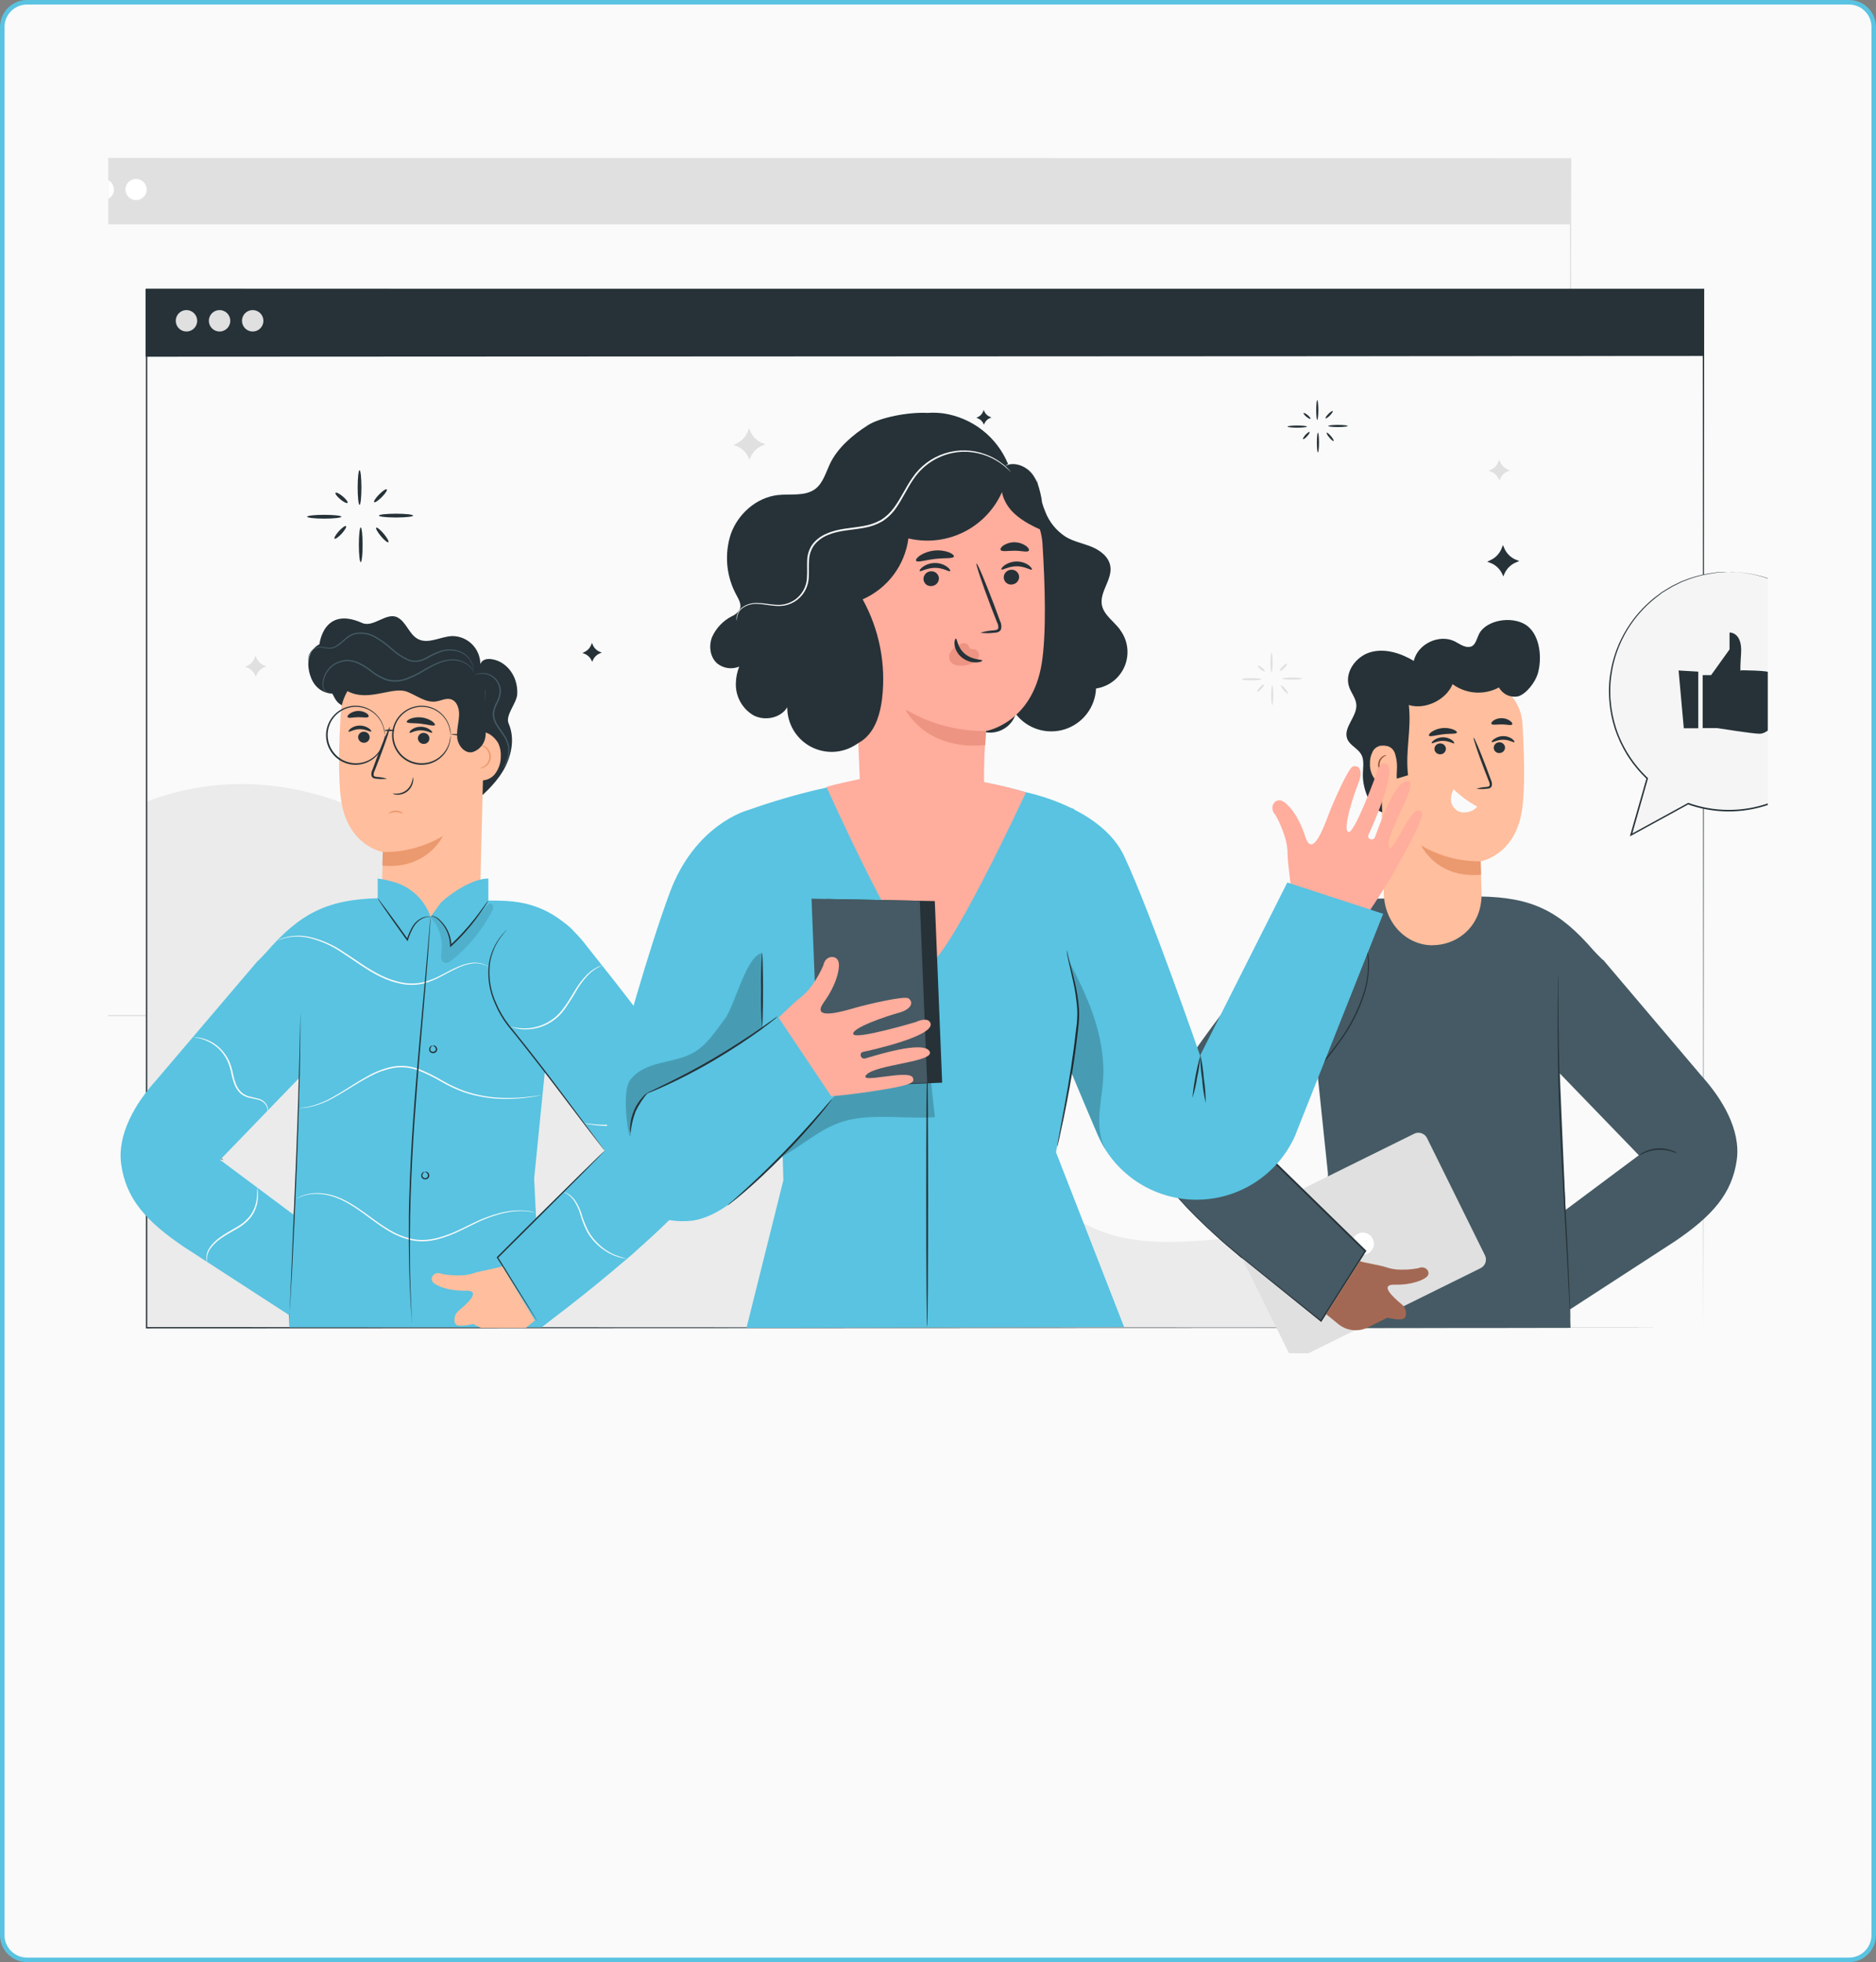
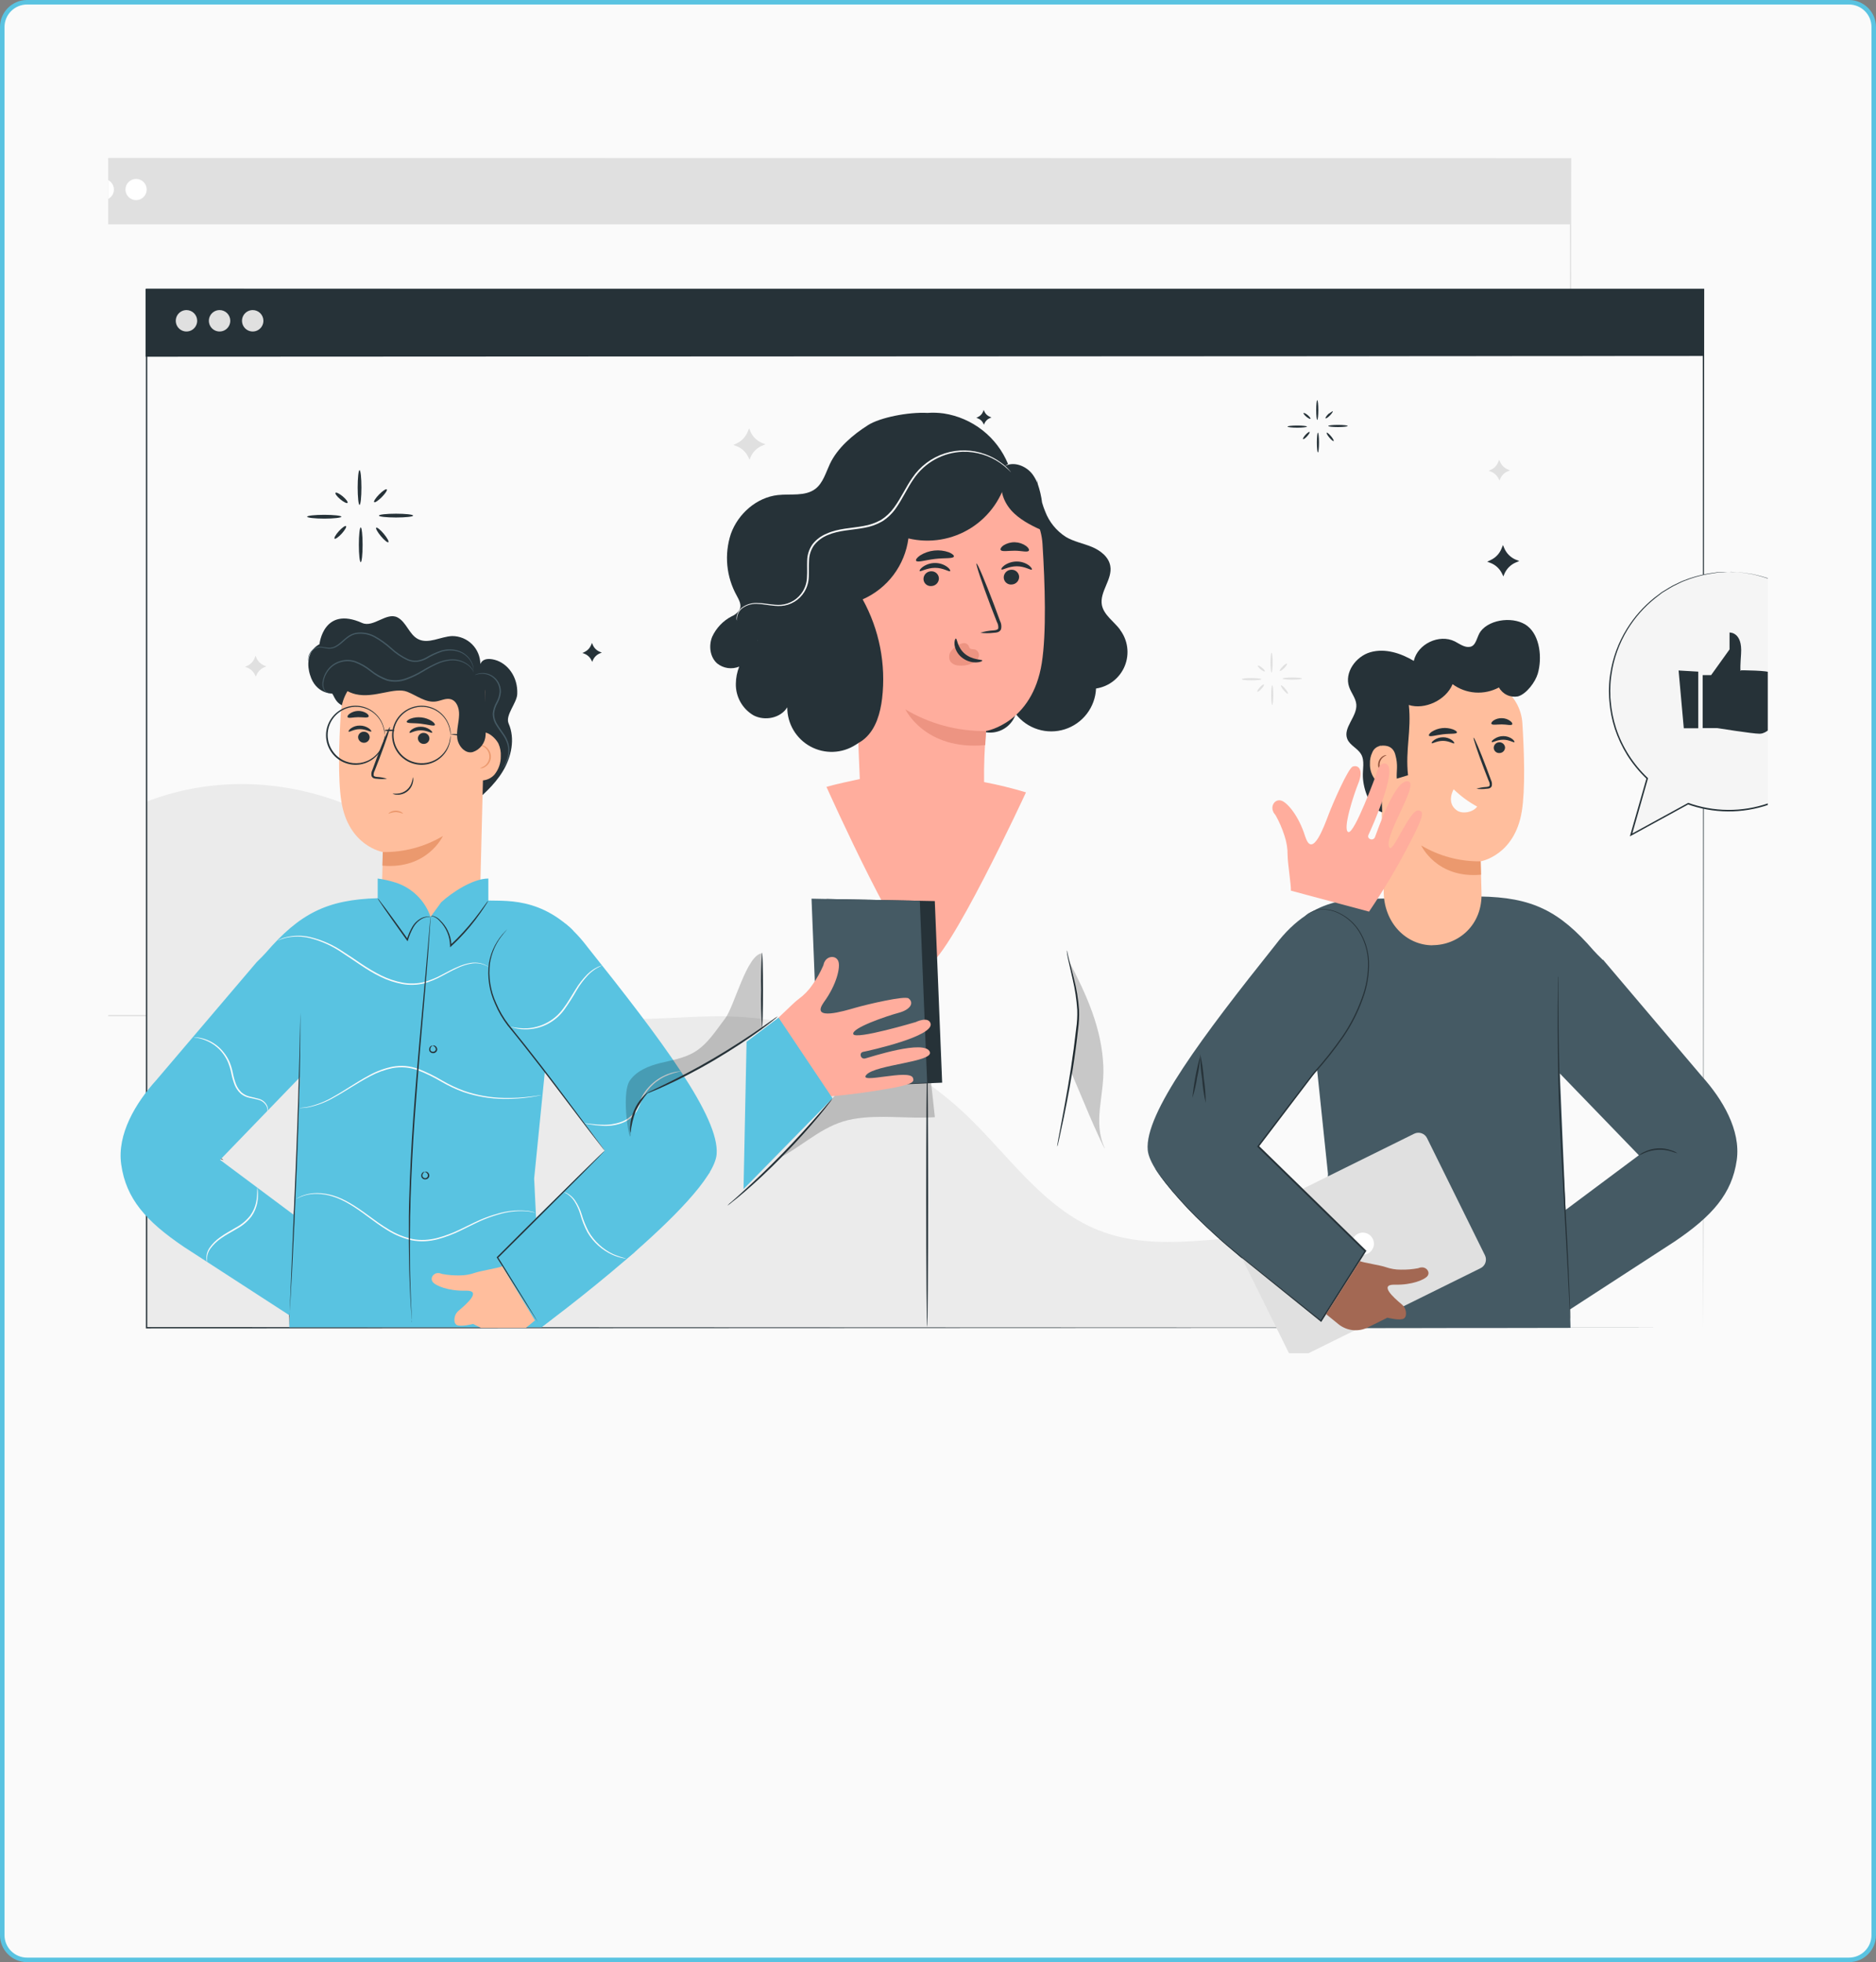
<svg xmlns="http://www.w3.org/2000/svg" width="416" height="435" viewBox="0 0 416 435" fill="none">
  <rect x="0" y="0" width="416" height="435" fill="#808080" stroke="none" />
  <path d="M0.5 6C0.5 2.962 2.962 0.5 6 0.5H410C413.038 0.5 415.5 2.962 415.5 6V429C415.5 432.038 413.038 434.5 410 434.5H6C2.962 434.5 0.5 432.038 0.5 429V6Z" fill="#FAFAFA" stroke="#59C3E1" />
  <g clip-path="url(#clip0_617_2900)">
    <path d="M348.241 225.169C348.241 224.178 348.197 151.967 348.122 35.175L348.241 35.3L6.877 35.337L7.039 35.175C7.039 102.351 7.039 166.617 7.039 225.169L6.889 225.019L348.278 225.169L6.889 225.318H6.739V225.169C6.739 166.592 6.739 102.351 6.739 35.175V35.013H6.926L348.291 35.051H348.415V35.175C348.278 151.992 348.278 224.178 348.241 225.169Z" fill="#E0E0E0" />
    <path d="M348.247 35.175H6.852V49.726H348.247V35.175Z" fill="#E0E0E0" />
    <path d="M25.26 42.017C25.26 42.482 25.122 42.937 24.863 43.323C24.605 43.71 24.238 44.011 23.808 44.188C23.378 44.366 22.906 44.412 22.45 44.321C21.994 44.23 21.575 44.005 21.247 43.676C20.919 43.347 20.695 42.928 20.605 42.472C20.515 42.016 20.563 41.543 20.742 41.114C20.92 40.685 21.223 40.318 21.61 40.061C21.997 39.803 22.452 39.667 22.917 39.668C23.225 39.668 23.53 39.729 23.815 39.847C24.099 39.965 24.358 40.138 24.576 40.356C24.793 40.575 24.966 40.834 25.083 41.119C25.2 41.404 25.26 41.709 25.26 42.017Z" fill="white" />
    <path d="M32.526 42.017C32.526 42.482 32.388 42.936 32.13 43.322C31.872 43.709 31.505 44.01 31.075 44.188C30.646 44.365 30.174 44.412 29.718 44.321C29.262 44.231 28.844 44.007 28.515 43.678C28.187 43.35 27.963 42.931 27.872 42.476C27.782 42.02 27.828 41.547 28.006 41.118C28.184 40.689 28.485 40.322 28.871 40.064C29.258 39.806 29.712 39.668 30.176 39.668C30.485 39.667 30.791 39.727 31.076 39.845C31.362 39.963 31.621 40.136 31.839 40.354C32.058 40.573 32.231 40.832 32.349 41.117C32.466 41.403 32.526 41.709 32.526 42.017Z" fill="white" />
    <path d="M377.722 64.202H32.445V294.382H377.722V64.202Z" fill="#FAFAFA" />
    <path d="M377.722 64.202H32.445V78.914H377.722V64.202Z" fill="#263238" />
    <path d="M377.722 78.914C377.722 78.615 377.722 74.272 377.678 64.202L377.722 64.245L32.495 64.364L32.657 64.202V78.914L32.495 78.752L377.772 78.914L32.445 79.082H32.283V64.04H32.463L377.722 64.158H377.766V64.202C377.735 74.272 377.722 78.615 377.722 78.914Z" fill="#263238" />
    <path d="M43.724 71.118C43.724 71.588 43.584 72.047 43.324 72.437C43.063 72.828 42.692 73.132 42.258 73.312C41.824 73.492 41.347 73.539 40.886 73.447C40.426 73.355 40.003 73.129 39.671 72.797C39.339 72.465 39.112 72.042 39.021 71.582C38.929 71.121 38.976 70.644 39.156 70.21C39.336 69.776 39.64 69.405 40.031 69.144C40.421 68.883 40.88 68.744 41.349 68.744C41.979 68.744 42.583 68.994 43.028 69.439C43.474 69.885 43.724 70.489 43.724 71.118Z" fill="#E0E0E0" />
    <path d="M51.065 71.118C51.065 71.588 50.925 72.047 50.664 72.437C50.404 72.828 50.033 73.132 49.599 73.312C49.165 73.492 48.688 73.539 48.227 73.447C47.767 73.355 47.343 73.129 47.011 72.797C46.679 72.465 46.453 72.042 46.362 71.582C46.27 71.121 46.317 70.644 46.497 70.21C46.676 69.776 46.981 69.405 47.371 69.144C47.762 68.883 48.221 68.744 48.69 68.744C49.002 68.743 49.311 68.804 49.6 68.923C49.888 69.042 50.15 69.217 50.371 69.438C50.592 69.658 50.766 69.92 50.885 70.209C51.005 70.497 51.065 70.806 51.065 71.118Z" fill="#E0E0E0" />
    <path d="M58.411 71.118C58.411 71.588 58.272 72.047 58.011 72.437C57.751 72.828 57.38 73.132 56.946 73.312C56.512 73.492 56.035 73.539 55.574 73.447C55.114 73.355 54.691 73.129 54.358 72.797C54.026 72.465 53.8 72.042 53.709 71.582C53.617 71.121 53.664 70.644 53.844 70.21C54.023 69.776 54.328 69.405 54.718 69.144C55.109 68.883 55.568 68.744 56.037 68.744C56.667 68.744 57.271 68.994 57.716 69.439C58.161 69.885 58.411 70.489 58.411 71.118Z" fill="#E0E0E0" />
    <path d="M337.846 294.364C324.523 280.362 304.963 273.507 285.614 273.644C271.48 273.737 256.737 277.956 243.607 272.747C231.449 267.923 223.734 256.214 214.281 247.197C199.56 233.272 180.106 225.447 159.842 225.3C146.245 225.256 131.277 228.378 120.06 220.688C112.495 215.497 108.625 206.555 103.31 199.071C87.731 177.13 57.739 167.982 32.638 177.678V294.208L337.846 294.364Z" fill="#EBEBEB" />
    <path d="M377.722 294.382C377.722 293.323 377.672 204.53 377.591 64.201L377.722 64.332H32.495L32.657 64.17C32.657 146.14 32.657 224.109 32.657 294.351L32.507 294.202L377.784 294.351L32.507 294.501H32.357V294.351C32.357 224.109 32.357 146.14 32.357 64.17V64.008H32.551H377.778H377.909V64.139C377.772 204.53 377.722 293.323 377.722 294.382Z" fill="#263238" />
    <path d="M75.698 114.552C75.698 114.783 74.003 114.976 71.903 114.976C69.803 114.976 68.108 114.783 68.108 114.552C68.108 114.322 69.809 114.135 71.903 114.135C73.996 114.135 75.698 114.322 75.698 114.552Z" fill="#263238" />
    <path d="M79.73 104.233C79.96 104.233 80.147 105.953 80.147 108.084C80.147 110.215 79.96 111.935 79.73 111.935C79.499 111.935 79.312 110.209 79.312 108.084C79.312 105.959 79.499 104.233 79.73 104.233Z" fill="#263238" />
    <path d="M84.023 114.309C84.023 114.073 85.718 113.886 87.812 113.886C89.906 113.886 91.607 114.073 91.607 114.309C91.607 114.546 89.912 114.727 87.812 114.727C85.712 114.727 84.023 114.54 84.023 114.309Z" fill="#263238" />
    <path d="M79.991 124.629C79.761 124.629 79.574 122.903 79.574 120.778C79.574 118.653 79.761 116.927 79.991 116.927C80.222 116.927 80.409 118.653 80.409 120.778C80.409 122.903 80.222 124.629 79.991 124.629Z" fill="#263238" />
    <path d="M86.123 120.211C85.949 120.354 85.201 119.756 84.453 118.858C83.705 117.961 83.25 117.126 83.425 116.989C83.599 116.852 84.353 117.444 85.095 118.335C85.837 119.226 86.304 120.055 86.123 120.211Z" fill="#263238" />
    <path d="M85.768 108.495C85.936 108.657 85.438 109.424 84.665 110.203C83.892 110.982 83.132 111.486 82.97 111.324C82.808 111.162 83.3 110.396 84.073 109.611C84.846 108.825 85.606 108.333 85.768 108.495Z" fill="#263238" />
    <path d="M77.069 111.486C76.925 111.661 76.209 111.312 75.467 110.695C74.726 110.078 74.258 109.449 74.402 109.262C74.545 109.075 75.268 109.436 76.009 110.053C76.751 110.67 77.206 111.299 77.069 111.486Z" fill="#263238" />
    <path d="M76.732 116.634C76.9 116.796 76.471 117.544 75.766 118.316C75.062 119.089 74.358 119.563 74.19 119.426C74.022 119.288 74.445 118.522 75.149 117.749C75.854 116.977 76.583 116.472 76.732 116.634Z" fill="#263238" />
    <path d="M289.814 94.58C289.814 94.711 288.848 94.817 287.658 94.817C286.467 94.817 285.501 94.711 285.501 94.58C285.501 94.449 286.467 94.343 287.658 94.343C288.848 94.343 289.814 94.449 289.814 94.58Z" fill="#263238" />
    <path d="M292.101 88.723C292.231 88.723 292.337 89.701 292.337 90.904C292.337 92.106 292.231 93.091 292.101 93.091C291.97 93.091 291.864 92.113 291.864 90.904C291.864 89.695 291.97 88.723 292.101 88.723Z" fill="#263238" />
    <path d="M294.537 94.437C294.537 94.306 295.503 94.2 296.693 94.2C297.884 94.2 298.843 94.306 298.843 94.437C298.843 94.568 297.884 94.68 296.693 94.68C295.503 94.68 294.537 94.574 294.537 94.437Z" fill="#263238" />
    <path d="M292.25 100.301C292.119 100.301 292.013 99.323 292.013 98.114C292.013 96.905 292.119 95.926 292.25 95.926C292.381 95.926 292.487 96.905 292.487 98.114C292.487 99.323 292.381 100.301 292.25 100.301Z" fill="#263238" />
    <path d="M295.734 97.777C295.628 97.858 295.204 97.515 294.78 97.01C294.356 96.506 294.101 96.026 294.201 95.939C294.3 95.851 294.724 96.2 295.148 96.705C295.572 97.21 295.833 97.702 295.734 97.777Z" fill="#263238" />
-     <path d="M295.528 91.141C295.621 91.234 295.341 91.67 294.905 92.113C294.469 92.555 294.032 92.835 293.939 92.736C293.845 92.636 294.126 92.212 294.562 91.77C294.998 91.328 295.434 91.047 295.528 91.141Z" fill="#263238" />
+     <path d="M295.528 91.141C295.621 91.234 295.341 91.67 294.905 92.113C294.469 92.555 294.032 92.835 293.939 92.736C293.845 92.636 294.126 92.212 294.562 91.77Z" fill="#263238" />
    <path d="M290.593 92.835C290.505 92.935 290.1 92.736 289.683 92.387C289.265 92.038 288.991 91.676 289.06 91.576C289.128 91.477 289.552 91.67 289.969 92.019C290.387 92.368 290.674 92.736 290.593 92.835Z" fill="#263238" />
    <path d="M290.399 95.764C290.493 95.852 290.25 96.275 289.851 96.718C289.452 97.16 289.053 97.434 288.954 97.341C288.854 97.247 289.103 96.824 289.502 96.387C289.901 95.951 290.325 95.677 290.399 95.764Z" fill="#263238" />
    <path d="M191.947 143.598C190.86 143.839 189.732 143.839 188.645 143.598C189.731 143.348 190.86 143.348 191.947 143.598Z" fill="#263238" />
    <path d="M193.736 139.104C193.977 140.207 193.977 141.348 193.736 142.451C193.487 141.349 193.487 140.206 193.736 139.104Z" fill="#263238" />
    <path d="M195.568 143.485C196.655 143.244 197.783 143.244 198.87 143.485C197.784 143.735 196.655 143.735 195.568 143.485Z" fill="#263238" />
    <path d="M193.817 147.979C193.576 146.874 193.576 145.731 193.817 144.626C194.058 145.731 194.058 146.874 193.817 147.979Z" fill="#263238" />
    <path d="M196.484 146.053C196.409 146.115 196.085 145.853 195.761 145.467C195.437 145.081 195.231 144.713 195.312 144.645C195.393 144.576 195.717 144.844 196.041 145.23C196.365 145.617 196.565 145.991 196.484 146.053Z" fill="#263238" />
    <path d="M196.334 140.956C196.403 141.03 196.191 141.361 195.854 141.703C195.518 142.046 195.181 142.258 195.113 142.19C195.044 142.121 195.256 141.784 195.593 141.448C195.929 141.111 196.259 140.887 196.334 140.956Z" fill="#263238" />
    <path d="M192.545 142.258C192.483 142.333 192.172 142.183 191.848 141.915C191.523 141.647 191.318 141.367 191.386 141.292C191.455 141.217 191.76 141.367 192.084 141.635C192.408 141.903 192.608 142.177 192.545 142.258Z" fill="#263238" />
    <path d="M192.396 144.514C192.471 144.582 192.284 144.906 191.978 145.243C191.673 145.579 191.355 145.798 191.293 145.729C191.231 145.66 191.405 145.336 191.71 145C192.016 144.663 192.321 144.433 192.396 144.514Z" fill="#263238" />
    <path d="M279.681 150.583C279.681 150.714 278.715 150.82 277.525 150.82C276.335 150.82 275.369 150.745 275.369 150.583C275.369 150.421 276.329 150.34 277.519 150.34C278.709 150.34 279.681 150.452 279.681 150.583Z" fill="#E0E0E0" />
    <path d="M281.968 144.719C282.099 144.719 282.205 145.698 282.205 146.907C282.205 148.115 282.099 149.094 281.968 149.094C281.837 149.094 281.731 148.115 281.731 146.907C281.731 145.698 281.837 144.719 281.968 144.719Z" fill="#E0E0E0" />
    <path d="M284.405 150.44C284.405 150.309 285.371 150.203 286.561 150.203C287.751 150.203 288.711 150.309 288.711 150.44C288.711 150.571 287.751 150.677 286.561 150.677C285.371 150.677 284.405 150.571 284.405 150.44Z" fill="#E0E0E0" />
    <path d="M282.118 156.304C281.987 156.304 281.881 155.319 281.881 154.116C281.881 152.914 281.987 151.929 282.118 151.929C282.249 151.929 282.355 152.908 282.355 154.116C282.355 155.325 282.224 156.304 282.118 156.304Z" fill="#E0E0E0" />
    <path d="M285.601 153.786C285.495 153.873 285.071 153.531 284.648 153.026C284.224 152.521 283.968 152.035 284.068 151.954C284.168 151.873 284.592 152.209 285.015 152.714C285.439 153.219 285.701 153.705 285.601 153.786Z" fill="#E0E0E0" />
    <path d="M285.395 147.143C285.489 147.237 285.209 147.667 284.772 148.109C284.336 148.552 283.9 148.838 283.806 148.732C283.713 148.626 283.993 148.209 284.43 147.76C284.866 147.312 285.302 147.05 285.395 147.143Z" fill="#E0E0E0" />
    <path d="M280.46 148.832C280.373 148.938 279.968 148.739 279.55 148.39C279.133 148.041 278.859 147.673 278.927 147.574C278.996 147.474 279.419 147.673 279.837 148.022C280.255 148.371 280.541 148.733 280.46 148.832Z" fill="#E0E0E0" />
    <path d="M280.267 151.761C280.36 151.854 280.117 152.278 279.719 152.714C279.32 153.15 278.921 153.437 278.821 153.337C278.722 153.238 278.971 152.82 279.37 152.384C279.768 151.948 280.167 151.674 280.267 151.761Z" fill="#E0E0E0" />
    <path d="M166.117 94.96L166.398 95.633C166.641 96.214 166.997 96.74 167.443 97.183C167.89 97.625 168.42 97.976 169.003 98.213L169.738 98.512L169.034 98.793C168.442 99.034 167.905 99.391 167.454 99.844C167.003 100.297 166.648 100.836 166.41 101.429L166.211 101.915L165.912 101.292C165.376 100.169 164.42 99.303 163.251 98.88L162.628 98.643L163.463 98.245C164.515 97.726 165.34 96.839 165.781 95.752L166.117 94.96Z" fill="#E0E0E0" />
    <path d="M56.673 145.386L56.86 145.834C57.021 146.221 57.257 146.571 57.554 146.865C57.852 147.159 58.204 147.391 58.592 147.548L59.078 147.748L58.611 147.934C58.218 148.095 57.861 148.333 57.562 148.634C57.262 148.934 57.026 149.292 56.866 149.686L56.735 150.01L56.536 149.605C56.18 148.859 55.547 148.282 54.772 147.997L54.349 147.847L54.903 147.579C55.595 147.237 56.142 146.658 56.442 145.947L56.673 145.386Z" fill="#E0E0E0" />
    <path d="M332.45 101.915L332.631 102.363C332.959 103.142 333.582 103.76 334.363 104.083L334.849 104.276L334.388 104.469C333.994 104.628 333.636 104.864 333.335 105.164C333.034 105.464 332.797 105.821 332.637 106.214L332.506 106.545L332.313 106.133C331.954 105.389 331.319 104.815 330.543 104.532L330.119 104.376L330.674 104.108C331.372 103.774 331.921 103.192 332.213 102.475L332.45 101.915Z" fill="#E0E0E0" />
    <path d="M333.279 120.833L333.559 121.507C333.801 122.088 334.156 122.616 334.603 123.06C335.05 123.504 335.581 123.855 336.164 124.093L336.899 124.385L336.195 124.672C335.603 124.912 335.066 125.269 334.614 125.721C334.162 126.172 333.806 126.71 333.565 127.302L333.372 127.794L333.073 127.171C332.538 126.049 331.582 125.182 330.412 124.759L329.789 124.529L330.624 124.124C331.67 123.616 332.495 122.742 332.942 121.669L333.279 120.833Z" fill="#263238" />
    <path d="M218.138 90.879L218.269 91.197C218.386 91.471 218.556 91.719 218.77 91.927C218.984 92.135 219.238 92.297 219.516 92.406L219.858 92.549L219.528 92.68C219.247 92.792 218.991 92.96 218.777 93.175C218.562 93.389 218.394 93.645 218.282 93.926L218.188 94.157L218.045 93.87C217.796 93.342 217.348 92.934 216.799 92.736L216.5 92.63L216.892 92.437C217.384 92.199 217.772 91.789 217.983 91.284L218.138 90.879Z" fill="#263238" />
    <path d="M131.271 142.538L131.439 142.943C131.584 143.294 131.797 143.613 132.067 143.88C132.337 144.148 132.657 144.359 133.009 144.501L133.452 144.682L133.028 144.85C132.671 144.994 132.346 145.209 132.074 145.483C131.802 145.756 131.588 146.081 131.445 146.439L131.327 146.738L131.146 146.364C130.82 145.689 130.243 145.169 129.538 144.912L129.152 144.769L129.657 144.526C130.288 144.218 130.786 143.691 131.059 143.043L131.271 142.538Z" fill="#263238" />
    <path d="M383.374 126.81C378.072 126.813 372.893 128.407 368.507 131.387C364.122 134.368 360.732 138.596 358.777 143.524C356.822 148.453 356.391 153.855 357.541 159.031C358.692 164.207 361.369 168.919 365.228 172.555L361.651 185.081L374.301 178.164C377.936 179.488 381.816 180.001 385.67 179.665C389.525 179.33 393.258 178.154 396.609 176.221C399.96 174.288 402.847 171.644 405.067 168.476C407.287 165.307 408.786 161.691 409.459 157.882C410.131 154.072 409.962 150.161 408.961 146.424C407.961 142.687 406.154 139.215 403.668 136.251C401.181 133.287 398.076 130.903 394.57 129.268C391.064 127.633 387.243 126.785 383.374 126.785V126.81Z" fill="#F5F5F5" />
    <path d="M383.374 126.81C383.374 126.81 383.53 126.81 383.848 126.81L385.231 126.866C385.536 126.866 385.854 126.866 386.253 126.922L387.499 127.103C387.942 127.178 388.422 127.221 388.926 127.333L390.515 127.732C396.927 129.463 402.44 133.567 405.939 139.211L406.761 140.563C406.998 141.037 407.235 141.523 407.471 142.015C408.979 145.156 409.827 148.573 409.964 152.054C410.028 153.3 410.007 154.549 409.902 155.793C409.858 156.416 409.727 157.039 409.64 157.662C409.59 157.98 409.547 158.286 409.497 158.616L409.254 159.563C408.645 162.179 407.621 164.681 406.219 166.972C403.236 171.957 398.704 175.829 393.313 177.996C387.507 180.29 381.086 180.51 375.136 178.619L374.276 178.32H374.407C370.095 180.682 365.863 183 361.757 185.237L361.427 185.424L361.526 185.056C362.773 180.738 363.963 176.55 365.109 172.531L365.153 172.687C363.507 171.12 362.059 169.358 360.841 167.44C359.687 165.587 358.758 163.604 358.074 161.532C357.435 159.546 357.031 157.493 356.871 155.413C356.821 154.908 356.803 154.403 356.797 153.905C356.768 153.407 356.768 152.907 356.797 152.409C356.812 151.434 356.897 150.462 357.052 149.499C357.578 145.921 358.834 142.489 360.741 139.416C362.371 136.783 364.438 134.448 366.854 132.512L368.499 131.266L370.163 130.256C370.681 129.936 371.22 129.653 371.777 129.409C372.313 129.165 372.812 128.885 373.335 128.698C375.073 128.006 376.877 127.495 378.719 127.171L380.726 126.879L382.196 126.816H383.1L382.203 126.879L380.732 126.966L378.738 127.277C376.908 127.618 375.116 128.142 373.391 128.841C372.874 129.028 372.382 129.315 371.852 129.558C371.298 129.807 370.761 130.092 370.244 130.412L368.574 131.428L366.973 132.674C364.585 134.598 362.545 136.916 360.941 139.529C359.07 142.583 357.846 145.99 357.345 149.536C357.195 150.491 357.112 151.455 357.096 152.422C357.068 152.914 357.068 153.407 357.096 153.898C357.096 154.391 357.096 154.889 357.17 155.394C357.337 157.449 357.74 159.477 358.373 161.439C359.756 165.641 362.168 169.43 365.39 172.462L365.458 172.525L365.427 172.618C364.287 176.631 363.09 180.819 361.863 185.143L361.632 184.957L374.276 178.039L374.338 178.002H374.413L375.267 178.295C381.144 180.165 387.487 179.945 393.22 177.672C398.549 175.532 403.033 171.709 405.988 166.785C407.378 164.521 408.397 162.049 409.004 159.463C409.085 159.152 409.166 158.84 409.241 158.529L409.391 157.581C409.472 156.958 409.603 156.335 409.653 155.712C409.756 154.485 409.779 153.253 409.721 152.023C409.601 148.567 408.771 145.174 407.285 142.052L406.587 140.613L405.777 139.273C403.822 136.102 401.213 133.385 398.124 131.303C395.791 129.736 393.222 128.552 390.515 127.795L388.933 127.377C388.434 127.265 387.954 127.215 387.518 127.134L386.272 126.941C385.898 126.885 385.555 126.891 385.256 126.866L383.873 126.779C383.53 126.829 383.374 126.81 383.374 126.81Z" fill="#263238" />
    <path d="M377.566 149.673H379.436L383.524 143.972V140.233C383.524 140.233 386.421 140.058 386.079 144.956C385.736 149.854 386.079 148.602 386.079 148.602C386.079 148.602 392.223 148.602 392.734 149.163C393.108 149.549 393.276 155.656 393.357 158.971C393.397 159.769 393.169 160.558 392.71 161.211C392.25 161.865 391.585 162.347 390.821 162.579C390.603 162.635 390.379 162.664 390.154 162.666C388.621 162.666 380.807 161.42 380.807 161.42H377.566V149.673Z" fill="#263238" />
    <path d="M372.226 148.645L373.379 161.457H376.588V148.901L372.226 148.645Z" fill="#263238" />
    <path d="M114.695 153.905C114.589 155.905 111.984 158.572 112.788 160.404C114.271 163.782 113.411 167.826 111.492 170.998C109.572 174.17 106.7 176.606 103.877 178.962C104.019 174.037 103.591 169.113 102.599 164.287C102.288 162.779 101.777 161.096 100.4 160.411C98.611 159.526 96.343 160.803 94.511 160.018C92.56 159.171 92.168 156.503 90.523 155.157C89.033 153.942 86.846 154.073 85.02 154.684C83.194 155.295 81.518 156.323 79.642 156.74C77.767 157.158 75.505 156.784 74.464 155.164C73.841 154.167 74.283 154.777 73.673 153.762C73.673 153.762 70.015 153.886 68.756 149.63C68.756 149.63 67.036 144.9 70.843 142.813C70.843 142.813 71.71 134.263 80.303 138.108C82.796 139.217 85.699 135.653 88.111 136.862C90.118 137.877 90.71 140.669 92.716 141.691C95.022 142.863 97.701 141.118 100.281 141.012C101.934 141.012 103.519 141.668 104.688 142.837C105.856 144.006 106.513 145.591 106.513 147.243C106.513 147.243 106.918 145.536 109.716 146.284C112.514 147.032 114.894 150.004 114.695 153.905Z" fill="#263238" />
    <path d="M111.049 167.664C111.103 166.697 110.924 165.731 110.526 164.848C110.164 164.119 108.812 162.461 107.329 162.355L107.547 153.55C107.564 152.676 107.253 151.828 106.677 151.171C106.101 150.514 105.3 150.096 104.431 149.998L87.176 148.178C85.766 148.029 84.34 148.167 82.984 148.584C81.629 149 80.371 149.687 79.288 150.602C78.204 151.517 77.317 152.642 76.68 153.909C76.043 155.176 75.668 156.559 75.579 157.974C75.162 164.611 74.913 172.731 75.698 177.678C77.281 187.649 84.908 188.895 84.908 188.895L84.721 195.85C84.428 203.259 89.974 207.721 95.695 207.721C101.415 207.721 106.7 202.779 106.531 195.445L107.092 173.011C108.059 172.922 108.958 172.478 109.616 171.765C110.565 170.611 111.073 169.158 111.049 167.664Z" fill="#FFBE9D" />
    <path d="M79.406 163.377C79.404 163.712 79.533 164.035 79.766 164.276C79.999 164.517 80.317 164.657 80.652 164.667C80.978 164.686 81.299 164.576 81.545 164.36C81.791 164.144 81.943 163.84 81.967 163.514C81.973 163.347 81.945 163.18 81.885 163.024C81.825 162.868 81.734 162.725 81.618 162.605C81.501 162.484 81.362 162.388 81.208 162.323C81.053 162.258 80.888 162.224 80.72 162.224C80.394 162.205 80.073 162.316 79.827 162.531C79.581 162.747 79.43 163.051 79.406 163.377Z" fill="#263238" />
    <path d="M77.312 162.2C77.468 162.368 78.433 161.651 79.804 161.651C81.175 161.651 82.185 162.343 82.334 162.175C82.403 162.1 82.241 161.801 81.805 161.483C81.21 161.07 80.503 160.853 79.779 160.86C79.067 160.849 78.37 161.067 77.792 161.483C77.374 161.826 77.206 162.125 77.312 162.2Z" fill="#263238" />
    <path d="M92.666 163.632C92.663 163.968 92.792 164.292 93.025 164.533C93.258 164.774 93.577 164.914 93.913 164.922C94.239 164.941 94.56 164.831 94.806 164.615C95.052 164.4 95.203 164.096 95.227 163.77C95.231 163.434 95.102 163.11 94.869 162.869C94.635 162.628 94.317 162.488 93.981 162.48C93.654 162.461 93.334 162.571 93.088 162.787C92.842 163.002 92.69 163.306 92.666 163.632Z" fill="#263238" />
    <path d="M90.816 162.455C90.971 162.623 91.937 161.906 93.308 161.913C94.679 161.919 95.689 162.598 95.838 162.43C95.907 162.355 95.751 162.056 95.308 161.738C94.714 161.326 94.007 161.108 93.283 161.115C92.571 161.107 91.875 161.325 91.295 161.738C90.878 162.081 90.734 162.38 90.816 162.455Z" fill="#263238" />
    <path d="M85.824 172.644C85.099 172.419 84.35 172.283 83.593 172.238C83.244 172.207 82.914 172.133 82.852 171.896C82.825 171.533 82.908 171.171 83.088 170.855L84.123 168.194C85.569 164.387 86.615 161.259 86.453 161.202C86.291 161.146 85.008 164.181 83.568 167.989C83.219 168.923 82.889 169.821 82.577 170.674C82.356 171.097 82.29 171.585 82.39 172.052C82.442 172.175 82.521 172.285 82.621 172.374C82.722 172.462 82.841 172.527 82.97 172.563C83.173 172.618 83.383 172.647 83.593 172.65C84.334 172.744 85.084 172.742 85.824 172.644Z" fill="#263238" />
    <path d="M84.877 188.901C89.566 188.972 94.182 187.74 98.212 185.343C98.212 185.343 94.76 192.821 84.796 191.905L84.877 188.901Z" fill="#EB996E" />
    <path d="M90.192 160.049C90.329 160.423 91.7 160.249 93.308 160.442C94.916 160.635 96.225 161.065 96.424 160.741C96.517 160.579 96.293 160.23 95.77 159.869C95.07 159.417 94.273 159.138 93.445 159.052C92.622 158.954 91.787 159.052 91.009 159.339C90.435 159.582 90.136 159.875 90.192 160.049Z" fill="#263238" />
    <path d="M77.087 159.002C77.331 159.314 78.271 159.002 79.412 159.002C80.552 159.002 81.512 159.208 81.736 158.884C81.836 158.722 81.68 158.41 81.263 158.118C80.697 157.766 80.041 157.59 79.375 157.611C78.71 157.632 78.066 157.849 77.524 158.236C77.112 158.529 76.981 158.847 77.087 159.002Z" fill="#263238" />
    <path d="M86.129 180.421C86.129 180.389 86.223 180.221 86.503 180.047C86.88 179.823 87.311 179.707 87.75 179.71C88.186 179.705 88.617 179.817 88.996 180.034C89.276 180.209 89.401 180.371 89.376 180.402C88.859 180.209 88.318 180.087 87.768 180.04C87.206 180.083 86.653 180.211 86.129 180.421Z" fill="#EB996E" />
    <path d="M106.413 170.313C106.739 170.18 107.055 170.026 107.36 169.852C107.702 169.628 107.985 169.325 108.185 168.97C108.386 168.614 108.498 168.216 108.513 167.808C108.52 167.397 108.43 166.991 108.25 166.621C108.07 166.252 107.806 165.93 107.479 165.683C107.196 165.487 106.872 165.361 106.531 165.315C106.5 165.278 106.993 165.109 107.61 165.489C107.998 165.737 108.316 166.08 108.535 166.486C108.753 166.892 108.863 167.347 108.856 167.808C108.848 168.319 108.687 168.816 108.395 169.235C108.162 169.572 107.855 169.852 107.497 170.051C107.181 170.27 106.794 170.363 106.413 170.313Z" fill="#EB996E" />
    <path d="M73.673 145.804C72.065 150.104 75.885 153.22 78.864 153.905C83.026 154.877 87.451 152.248 90.298 153.363C92.423 154.198 94.43 155.856 96.686 155.513C97.782 155.351 98.867 154.722 99.932 155.008C101.297 155.382 101.852 157.04 101.802 158.454C101.764 160.199 101.179 161.932 101.397 163.664C101.615 165.396 103.16 167.185 104.849 166.724C105.643 166.458 106.337 165.959 106.842 165.292C107.347 164.625 107.638 163.82 107.678 162.985C107.878 160.586 107.435 157.731 107.553 155.326C107.659 153.207 107.666 150.877 106.307 149.238C104.949 147.599 102.655 147.157 100.543 146.87C91.634 145.643 82.637 145.168 73.648 145.449" fill="#263238" />
    <path d="M68.432 146.72C68.378 146.576 68.349 146.425 68.345 146.271C68.322 145.826 68.412 145.383 68.606 144.982C68.914 144.337 69.449 143.829 70.108 143.555C70.525 143.396 70.975 143.346 71.417 143.411C71.884 143.455 72.352 143.579 72.844 143.604C73.354 143.633 73.863 143.521 74.314 143.28C74.807 143.006 75.265 142.673 75.679 142.29C76.128 141.903 76.583 141.479 77.106 141.099C77.651 140.701 78.276 140.427 78.938 140.295C80.368 140.08 81.829 140.329 83.107 141.006C84.435 141.739 85.672 142.623 86.796 143.642C87.888 144.658 89.13 145.499 90.479 146.134C91.118 146.402 91.814 146.509 92.504 146.446C93.159 146.347 93.791 146.136 94.374 145.823C95.467 145.167 96.629 144.632 97.838 144.228C98.926 143.917 100.074 143.881 101.179 144.122C102.09 144.328 102.928 144.778 103.603 145.424C104.107 145.912 104.5 146.503 104.756 147.156C104.915 147.568 105.001 148.005 105.011 148.446C105.019 148.56 105.019 148.675 105.011 148.789C105.011 148.864 105.011 148.901 105.011 148.901C105.003 148.32 104.889 147.746 104.674 147.206C104.409 146.58 104.014 146.018 103.515 145.555C102.855 144.948 102.044 144.53 101.166 144.346C100.099 144.129 98.995 144.176 97.951 144.483C96.76 144.896 95.618 145.435 94.542 146.091C93.92 146.416 93.245 146.627 92.548 146.714C91.808 146.788 91.061 146.679 90.373 146.396C88.994 145.751 87.722 144.898 86.603 143.866C85.498 142.864 84.281 141.992 82.976 141.268C81.761 140.618 80.371 140.371 79.007 140.563C77.704 140.781 76.763 141.698 75.891 142.47C75.457 142.86 74.978 143.197 74.464 143.474C73.97 143.728 73.417 143.844 72.862 143.81C72.345 143.773 71.878 143.642 71.429 143.586C71.011 143.519 70.582 143.557 70.183 143.698C69.557 143.948 69.042 144.415 68.731 145.013C68.529 145.397 68.422 145.825 68.419 146.259C68.407 146.564 68.482 146.714 68.432 146.72Z" fill="#455A64" />
    <path d="M73.249 153.649C73.106 153.689 72.955 153.689 72.813 153.649C72.603 153.608 72.404 153.522 72.23 153.397C72.055 153.273 71.91 153.112 71.803 152.927C71.502 152.321 71.419 151.63 71.566 150.97C71.713 150.097 72.063 149.271 72.588 148.558C73.224 147.683 74.107 147.019 75.124 146.651C76.291 146.218 77.57 146.185 78.757 146.558C80.02 147.029 81.2 147.698 82.253 148.54C83.349 149.432 84.591 150.128 85.924 150.596C87.285 150.942 88.721 150.863 90.037 150.372C91.281 149.926 92.477 149.356 93.607 148.67C94.644 148.047 95.716 147.484 96.817 146.982C97.784 146.541 98.822 146.273 99.882 146.19C100.654 146.126 101.43 146.221 102.164 146.467C102.898 146.714 103.574 147.107 104.151 147.624C104.45 147.917 104.699 148.258 104.886 148.633C104.953 148.763 105.003 148.901 105.036 149.044C104.795 148.548 104.468 148.099 104.07 147.717C103.495 147.236 102.831 146.873 102.116 146.649C101.4 146.426 100.648 146.346 99.901 146.415C98.868 146.511 97.86 146.787 96.922 147.231C95.835 147.737 94.778 148.305 93.757 148.932C92.612 149.632 91.399 150.215 90.136 150.671C88.759 151.187 87.256 151.27 85.83 150.908C84.473 150.425 83.208 149.712 82.091 148.801C81.069 147.975 79.923 147.315 78.695 146.845C77.567 146.484 76.352 146.504 75.237 146.901C74.264 147.247 73.415 147.871 72.794 148.695C72.277 149.373 71.927 150.163 71.772 151.001C71.613 151.625 71.672 152.285 71.94 152.87C72.032 153.049 72.16 153.207 72.315 153.335C72.471 153.462 72.65 153.557 72.844 153.612C72.977 153.636 73.113 153.649 73.249 153.649Z" fill="#455A64" />
    <path d="M111.411 170.257C111.411 170.257 111.635 169.958 111.965 169.385C112.418 168.566 112.672 167.652 112.707 166.717C112.735 166.085 112.655 165.453 112.47 164.848C112.241 164.148 111.905 163.488 111.473 162.891C111.037 162.268 110.52 161.583 110.065 160.835C109.548 160.068 109.264 159.167 109.248 158.243C109.337 157.33 109.622 156.448 110.083 155.656C110.482 154.953 110.72 154.17 110.781 153.363C110.799 152.682 110.638 152.009 110.316 151.409C109.993 150.809 109.52 150.304 108.943 149.942C108.138 149.466 107.195 149.281 106.27 149.419C105.933 149.479 105.6 149.56 105.273 149.662C105.343 149.606 105.42 149.559 105.503 149.525C105.743 149.421 105.994 149.344 106.251 149.294C107.209 149.101 108.205 149.261 109.055 149.743C109.683 150.115 110.201 150.646 110.557 151.283C110.913 151.92 111.093 152.64 111.081 153.369C111.024 154.22 110.782 155.047 110.37 155.794C109.932 156.546 109.66 157.383 109.572 158.249C109.588 159.114 109.854 159.956 110.339 160.673C110.775 161.396 111.286 162.056 111.722 162.723C112.163 163.35 112.504 164.041 112.732 164.773C112.916 165.417 112.986 166.087 112.938 166.755C112.884 167.705 112.597 168.628 112.102 169.441C111.967 169.663 111.81 169.871 111.635 170.064C111.479 170.201 111.417 170.263 111.411 170.257Z" fill="#455A64" />
    <path d="M85.307 162.984C85.249 162.462 85.162 161.944 85.045 161.433C84.825 160.579 84.428 159.782 83.881 159.091C83.334 158.4 82.649 157.83 81.869 157.42C81.089 157.009 80.232 156.766 79.353 156.706C78.474 156.645 77.592 156.77 76.763 157.07C75.606 157.504 74.6 158.263 73.866 159.258C73.079 160.328 72.654 161.622 72.654 162.95C72.654 164.278 73.079 165.572 73.866 166.642C74.23 167.156 74.676 167.607 75.187 167.976C75.665 168.34 76.197 168.628 76.763 168.829C77.748 169.192 78.808 169.303 79.847 169.15C80.885 168.998 81.869 168.587 82.708 167.957C83.851 167.097 84.673 165.879 85.045 164.498C85.161 163.989 85.248 163.473 85.307 162.953C85.346 163.483 85.3 164.015 85.17 164.53C84.838 165.989 84.004 167.286 82.814 168.194C81.949 168.863 80.929 169.303 79.848 169.473C78.767 169.643 77.662 169.537 76.632 169.166C76.035 168.96 75.474 168.661 74.969 168.281C74.435 167.894 73.966 167.425 73.579 166.891C72.745 165.769 72.295 164.407 72.295 163.009C72.295 161.611 72.745 160.25 73.579 159.127C74.35 158.082 75.412 157.289 76.632 156.846C77.735 156.452 78.922 156.359 80.072 156.578C81.293 156.816 82.419 157.399 83.317 158.259C84.215 159.118 84.847 160.218 85.139 161.426C85.276 161.933 85.333 162.459 85.307 162.984Z" fill="#263238" />
    <path d="M99.914 162.984C99.86 162.462 99.772 161.944 99.652 161.433C99.432 160.58 99.036 159.782 98.49 159.091C97.944 158.4 97.259 157.831 96.48 157.42C95.7 157.009 94.844 156.766 93.965 156.706C93.086 156.646 92.204 156.77 91.376 157.07C90.216 157.501 89.207 158.261 88.472 159.258C87.685 160.328 87.261 161.622 87.261 162.95C87.261 164.278 87.685 165.572 88.472 166.642C88.838 167.155 89.284 167.605 89.794 167.976C90.275 168.339 90.808 168.627 91.376 168.829C92.2 169.128 93.076 169.252 93.949 169.194C94.823 169.137 95.675 168.898 96.452 168.494C97.229 168.09 97.913 167.529 98.462 166.846C99.01 166.164 99.412 165.375 99.639 164.53C99.759 164.02 99.846 163.504 99.901 162.984C99.944 163.514 99.898 164.047 99.764 164.561C99.44 166.003 98.625 167.287 97.458 168.194C96.593 168.863 95.573 169.303 94.492 169.473C93.412 169.643 92.306 169.537 91.277 169.166C90.679 168.96 90.118 168.661 89.613 168.281C89.077 167.894 88.606 167.425 88.217 166.891C87.387 165.767 86.939 164.407 86.939 163.009C86.939 161.612 87.387 160.251 88.217 159.127C88.992 158.084 90.056 157.291 91.277 156.846C92.379 156.452 93.567 156.359 94.716 156.578C95.935 156.818 97.06 157.402 97.957 158.261C98.853 159.12 99.485 160.219 99.776 161.426C99.908 161.935 99.954 162.461 99.914 162.984Z" fill="#263238" />
    <path d="M87.451 161.913V161.975V161.863V161.988C87.107 162.064 86.755 162.098 86.404 162.087C85.781 162.087 85.263 162.012 85.263 161.925C85.263 161.838 85.774 161.763 86.404 161.763C86.755 161.75 87.108 161.783 87.451 161.863V161.988V161.875V161.938V161.913Z" fill="#263238" />
    <path d="M107.61 163.321C106.3 163.392 104.987 163.353 103.684 163.203C102.373 163.165 101.068 163.017 99.783 162.76C101.092 162.696 102.405 162.736 103.709 162.879C105.019 162.92 106.323 163.068 107.61 163.321Z" fill="#263238" />
    <path d="M91.538 172.301C91.654 172.623 91.669 172.973 91.582 173.304C91.449 174.133 91.016 174.884 90.366 175.416C89.716 175.948 88.894 176.223 88.055 176.189C87.712 176.21 87.37 176.125 87.077 175.946C87.077 175.896 87.463 175.996 88.055 175.946C88.825 175.92 89.565 175.641 90.161 175.154C90.758 174.667 91.178 173.997 91.358 173.248C91.538 172.681 91.501 172.301 91.538 172.301Z" fill="#263238" />
    <path d="M66.855 217.037C66.863 217.103 66.863 217.17 66.855 217.237V217.822C66.855 218.358 66.855 219.118 66.886 220.078C66.886 222.054 66.886 224.876 66.93 228.36C66.93 235.352 66.718 245.011 66.176 255.666C65.634 266.322 65.073 275.95 64.693 282.954C64.518 286.425 64.375 289.248 64.275 291.224C64.225 292.183 64.188 292.931 64.163 293.467C64.163 293.71 64.132 293.903 64.126 294.053C64.132 294.119 64.132 294.186 64.126 294.252C64.116 294.186 64.116 294.119 64.126 294.053C64.126 293.903 64.126 293.71 64.126 293.467C64.126 292.931 64.157 292.177 64.182 291.217C64.238 289.261 64.338 286.432 64.493 282.942C64.786 275.956 65.353 266.31 65.883 255.654C66.413 244.998 66.699 235.345 66.737 228.354C66.737 224.876 66.78 222.054 66.793 220.078C66.793 219.118 66.793 218.358 66.824 217.822V217.237C66.826 217.169 66.837 217.102 66.855 217.037Z" fill="#263238" />
    <path d="M127.058 206.306C123.706 202.437 117.156 201.869 114.252 203.969C111.348 206.07 109.735 209.634 109.442 213.205C109.149 216.775 110.065 220.358 111.423 223.667C113.611 228.977 116.845 233.276 121.674 238.748L134.137 255.087L110.115 278.542L120.085 294.252L140.506 277.801L157.393 259.904" fill="#59C3E1" />
    <path d="M40.197 256.682C40.587 256.396 41.026 256.185 41.493 256.059C42.597 255.686 43.763 255.528 44.926 255.591C46.093 255.655 47.236 255.938 48.298 256.426C48.758 256.599 49.181 256.857 49.544 257.187C49.544 257.23 49.045 256.956 48.235 256.638C47.182 256.223 46.069 255.979 44.939 255.915C43.809 255.86 42.678 255.982 41.586 256.277C40.72 256.507 40.222 256.732 40.197 256.682Z" fill="#263238" />
    <path d="M130.292 209.977C121.911 198.86 112.888 199.776 108.289 199.645V194.766C104.893 194.766 100.25 197.825 97.851 200.013L95.477 203.272C94.867 201.487 93.848 199.87 92.502 198.549C91.156 197.228 89.52 196.239 87.725 195.663C86.429 195.252 85.101 194.952 83.755 194.766V199.128C72.489 199.446 66.463 202.524 58.935 211.236C58.549 211.684 57.782 212.451 56.904 213.317L34.632 239.489C30.083 244.525 25.908 251.454 26.886 258.184C27.952 265.762 32.37 270.747 40.826 276.461L64.257 291.647L64.144 294.258H120.06C120.06 294.258 157.979 266.285 158.908 255.922C159.63 247.734 146.569 230.379 130.292 209.977ZM65.198 269.37L48.803 257.137L66.513 238.81L65.198 269.37ZM118.889 270.342L118.446 261.287L120.827 237.502C125.5 242.861 134.15 253.498 134.15 255.087L118.889 270.342Z" fill="#59C3E1" />
    <path d="M108.276 199.669C108.158 199.929 108.016 200.177 107.853 200.411C107.553 200.872 107.123 201.539 106.556 202.343C105.096 204.451 103.455 206.427 101.652 208.25C101.122 208.786 100.587 209.291 100.063 209.771L99.801 210.014V209.659C99.772 207.611 98.95 205.654 97.508 204.2C97.129 203.745 96.637 203.396 96.081 203.19C95.868 203.148 95.646 203.186 95.458 203.296C95.531 203.205 95.628 203.136 95.738 203.098C95.849 203.059 95.967 203.052 96.081 203.078C96.681 203.246 97.22 203.584 97.633 204.05C98.308 204.692 98.865 205.447 99.278 206.281C99.795 207.331 100.075 208.482 100.101 209.652L99.839 209.534C100.35 209.054 100.886 208.556 101.409 208.02C103.197 206.204 104.852 204.263 106.363 202.212L107.734 200.342C107.892 200.1 108.073 199.875 108.276 199.669Z" fill="#263238" />
    <path d="M83.743 199.152C83.925 199.328 84.088 199.522 84.229 199.732L85.475 201.371C86.516 202.767 87.924 204.711 89.469 206.867L90.479 208.275L90.199 208.319C90.5 207.312 90.918 206.344 91.445 205.434C91.88 204.695 92.501 204.083 93.246 203.658C93.737 203.374 94.292 203.219 94.86 203.209C95.072 203.188 95.285 203.217 95.483 203.296C95.483 203.296 95.271 203.296 94.86 203.296C94.322 203.351 93.804 203.528 93.346 203.814C92.654 204.249 92.081 204.849 91.675 205.558C91.174 206.457 90.773 207.408 90.479 208.394L90.379 208.687L90.199 208.437L89.189 207.029C87.644 204.873 86.26 202.91 85.269 201.483C84.815 200.804 84.428 200.237 84.117 199.782C83.969 199.586 83.844 199.375 83.743 199.152Z" fill="#263238" />
    <g opacity="0.1">
-       <path d="M95.464 203.296C96.398 204.319 97.1 205.532 97.52 206.852C97.941 208.172 98.071 209.567 97.901 210.942C97.782 211.852 97.676 213.067 98.524 213.404C99.116 213.634 99.77 213.229 100.25 212.83C103.886 209.901 106.877 206.252 109.037 202.112C109.246 201.787 109.358 201.408 109.361 201.022C109.356 200.83 109.278 200.647 109.142 200.511C109.006 200.376 108.823 200.297 108.631 200.292C108.376 200.364 108.154 200.525 108.008 200.747C105.416 203.739 102.549 206.848 99.957 209.833C100.074 208.171 99.56 206.527 98.518 205.228C97.49 203.982 96.368 202.692 95.483 203.296" fill="black" />
-     </g>
+       </g>
    <path d="M119.375 293.212C119.301 293.131 119.237 293.043 119.182 292.95C119.044 292.75 118.876 292.489 118.658 292.165L116.745 289.198C115.119 286.619 112.844 283.023 110.196 278.842L110.133 278.736L110.221 278.655L116.066 272.822L128.784 260.234C130.405 258.651 131.726 257.368 132.66 256.445L133.732 255.43C133.852 255.306 133.981 255.191 134.119 255.087C134.016 255.226 133.901 255.355 133.776 255.473C133.52 255.741 133.153 256.096 132.754 256.539L128.928 260.421L116.271 273.077C114.215 275.128 112.233 277.091 110.42 278.891V278.704C113.025 282.911 115.268 286.525 116.87 289.124C117.642 290.37 118.265 291.404 118.708 292.14C118.907 292.47 119.063 292.763 119.188 292.95C119.26 293.03 119.322 293.118 119.375 293.212Z" fill="#263238" />
    <path d="M112.501 205.988L112.408 206.107L112.121 206.443C111.853 206.73 111.498 207.179 111.049 207.764C109.816 209.446 108.999 211.396 108.663 213.454C108.265 216.522 108.747 219.641 110.052 222.446C110.761 224.121 111.683 225.698 112.794 227.138C113.972 228.64 115.218 230.142 116.496 231.756C121.525 238.093 125.843 243.995 129.021 248.232L132.76 253.261C133.19 253.834 133.527 254.295 133.776 254.632L134.031 254.993L134.112 255.118C134.112 255.118 134.069 255.087 134.006 255.012L133.726 254.669L132.667 253.305C131.751 252.139 130.442 250.444 128.834 248.319C125.619 244.119 121.263 238.237 116.246 231.912C115 230.323 113.754 228.796 112.545 227.319C111.422 225.853 110.492 224.249 109.778 222.546C108.465 219.688 108 216.512 108.438 213.398C108.92 210.747 110.199 208.306 112.103 206.4L112.414 206.088C112.458 206.02 112.495 205.982 112.501 205.988Z" fill="#263238" />
    <path d="M133.52 214.033C133.52 214.064 133.178 214.183 132.592 214.494C131.773 214.946 131.027 215.52 130.38 216.196C129.425 217.207 128.589 218.323 127.887 219.523C127.033 221.023 126.103 222.479 125.101 223.885C124.161 225.165 122.944 226.218 121.542 226.964C120.14 227.711 118.588 228.132 117 228.198C116.047 228.245 115.092 228.155 114.165 227.93C113.914 227.873 113.666 227.8 113.424 227.711C113.338 227.683 113.254 227.648 113.174 227.606C114.422 227.906 115.706 228.027 116.988 227.967C118.372 227.872 119.724 227.511 120.97 226.901C122.493 226.153 123.813 225.051 124.821 223.686C125.924 222.253 126.759 220.72 127.607 219.386C128.331 218.175 129.2 217.055 130.193 216.052C130.869 215.376 131.652 214.816 132.511 214.395C132.745 214.285 132.987 214.191 133.234 214.114C133.325 214.074 133.422 214.047 133.52 214.033Z" fill="#FAFAFA" />
    <path d="M118.658 268.827H118.509L118.091 268.728C117.904 268.678 117.674 268.647 117.399 268.603C117.086 268.551 116.77 268.515 116.452 268.497C114.418 268.404 112.383 268.665 110.439 269.27C109.088 269.659 107.765 270.142 106.482 270.715C105.098 271.339 103.665 272.099 102.12 272.828C100.505 273.621 98.819 274.259 97.085 274.735C96.158 274.974 95.21 275.124 94.255 275.183C93.268 275.231 92.278 275.16 91.308 274.972C89.412 274.542 87.603 273.797 85.955 272.766C84.347 271.806 82.908 270.715 81.531 269.706C78.807 267.662 76.203 265.967 73.729 265.232C72.624 264.889 71.477 264.7 70.32 264.671C69.448 264.654 68.578 264.757 67.734 264.976C67.017 265.178 66.323 265.456 65.665 265.805L65.783 265.718L66.157 265.493C66.647 265.228 67.166 265.019 67.703 264.87C68.556 264.628 69.439 264.507 70.326 264.509C71.5 264.519 72.666 264.693 73.791 265.026C76.321 265.743 78.969 267.45 81.705 269.482C83.088 270.491 84.528 271.563 86.117 272.51C87.734 273.521 89.51 274.252 91.37 274.672C92.314 274.858 93.276 274.927 94.237 274.878C95.171 274.825 96.097 274.681 97.004 274.448C98.72 273.982 100.389 273.356 101.989 272.579C103.534 271.856 104.974 271.096 106.351 270.491C107.648 269.922 108.985 269.447 110.351 269.07C112.321 268.479 114.382 268.248 116.433 268.391C117.192 268.432 117.94 268.579 118.658 268.827Z" fill="#FAFAFA" />
    <path d="M57.059 263.294C57.059 263.294 57.09 263.369 57.109 263.512C57.148 263.718 57.173 263.926 57.184 264.135C57.246 264.907 57.213 265.684 57.084 266.447C56.9 267.595 56.457 268.686 55.788 269.638C54.931 270.769 53.841 271.702 52.591 272.373C51.345 273.14 50.055 273.782 49.027 274.529C48.097 275.16 47.284 275.947 46.621 276.854C46.184 277.467 45.935 278.195 45.905 278.948C45.905 279.484 45.986 279.776 45.948 279.783C45.911 279.719 45.886 279.649 45.874 279.577C45.82 279.373 45.787 279.164 45.774 278.954C45.749 278.166 45.966 277.389 46.397 276.729C47.05 275.775 47.872 274.947 48.821 274.286C49.868 273.507 51.133 272.853 52.392 272.099C53.601 271.445 54.662 270.547 55.508 269.463C56.162 268.553 56.611 267.511 56.822 266.41C56.965 265.662 57.032 264.902 57.022 264.141C57.014 263.858 57.027 263.575 57.059 263.294Z" fill="#FAFAFA" />
    <path d="M151.099 237.501C149.82 237.716 148.577 238.106 147.404 238.66C146.149 239.273 145.022 240.119 144.083 241.153C143.534 241.767 143.061 242.445 142.674 243.172C142.263 243.926 141.983 244.78 141.578 245.621C141.207 246.468 140.646 247.219 139.939 247.815C139.274 248.357 138.519 248.779 137.708 249.061C136.344 249.513 134.904 249.691 133.47 249.584C132.513 249.527 131.561 249.414 130.616 249.248C130.268 249.202 129.925 249.129 129.588 249.03C129.939 249.031 130.289 249.062 130.635 249.123C131.308 249.192 132.274 249.323 133.477 249.354C134.878 249.425 136.28 249.228 137.608 248.774C138.416 248.513 139.16 248.086 139.793 247.52C140.426 246.955 140.934 246.263 141.285 245.49C141.677 244.668 141.964 243.808 142.394 243.029C142.803 242.286 143.303 241.597 143.883 240.979C144.854 239.917 146.025 239.057 147.329 238.449C148.199 238.036 149.122 237.746 150.071 237.589C150.329 237.546 150.589 237.517 150.85 237.501C150.933 237.488 151.017 237.488 151.099 237.501Z" fill="#FAFAFA" />
    <path d="M120.129 242.761L119.985 242.804L119.562 242.898C119.188 242.979 118.633 243.078 117.91 243.191C115.876 243.504 113.818 243.65 111.76 243.627C108.696 243.605 105.655 243.09 102.755 242.1C101.056 241.483 99.417 240.714 97.857 239.801C96.204 238.821 94.475 237.977 92.685 237.277C91.775 236.955 90.829 236.746 89.868 236.654C88.934 236.583 87.994 236.629 87.07 236.791C85.329 237.147 83.65 237.756 82.085 238.598C79.063 240.199 76.52 241.982 74.221 243.222C72.443 244.277 70.504 245.035 68.482 245.465C67.935 245.583 67.377 245.643 66.818 245.646H66.382C66.332 245.653 66.282 245.653 66.232 245.646H66.382L66.812 245.596C67.366 245.563 67.916 245.482 68.457 245.353C70.449 244.88 72.356 244.1 74.109 243.041C76.371 241.795 78.901 239.981 81.942 238.349C83.537 237.476 85.253 236.846 87.033 236.479C87.983 236.31 88.95 236.26 89.912 236.33C90.901 236.427 91.874 236.647 92.81 236.984C94.616 237.689 96.361 238.544 98.025 239.539C99.573 240.441 101.195 241.208 102.874 241.832C105.74 242.824 108.746 243.356 111.778 243.409C113.826 243.454 115.873 243.344 117.904 243.078C118.627 242.985 119.181 242.904 119.562 242.842L119.992 242.786C120.036 242.771 120.082 242.763 120.129 242.761Z" fill="#FAFAFA" />
    <path d="M59.215 246.363C59.276 246.044 59.263 245.716 59.178 245.403C59.003 244.999 58.734 244.643 58.394 244.365C58.053 244.086 57.651 243.893 57.221 243.801C56.679 243.639 56.062 243.546 55.402 243.396C54.669 243.261 53.982 242.946 53.401 242.48C52.792 241.931 52.319 241.249 52.018 240.486C51.711 239.676 51.472 238.843 51.301 237.994C51.14 237.167 50.902 236.358 50.591 235.576C50.292 234.855 49.9 234.176 49.426 233.557C48.625 232.496 47.597 231.629 46.416 231.02C45.631 230.609 44.792 230.311 43.923 230.136C43.3 230.011 42.945 229.986 42.945 229.955C43.031 229.938 43.12 229.938 43.207 229.955C43.453 229.963 43.698 229.986 43.942 230.023C44.85 230.149 45.731 230.421 46.553 230.827C47.775 231.43 48.841 232.307 49.669 233.388C50.175 234.021 50.594 234.719 50.915 235.464C51.238 236.27 51.484 237.104 51.65 237.956C51.816 238.781 52.047 239.592 52.342 240.38C52.623 241.092 53.062 241.731 53.626 242.25C54.166 242.694 54.809 242.998 55.495 243.135C56.118 243.297 56.742 243.403 57.321 243.583C57.777 243.693 58.199 243.912 58.55 244.223C58.901 244.534 59.17 244.926 59.334 245.365C59.397 245.613 59.397 245.872 59.334 246.119C59.313 246.208 59.272 246.291 59.215 246.363Z" fill="#FAFAFA" />
    <path d="M108.432 214.401C107.853 214.082 107.238 213.833 106.6 213.66C105.844 213.504 105.063 213.504 104.307 213.66C103.298 213.858 102.32 214.187 101.397 214.638C100.356 215.105 99.259 215.716 98.063 216.345C96.795 217.051 95.451 217.609 94.056 218.009C92.487 218.393 90.855 218.446 89.264 218.165C87.569 217.855 85.924 217.312 84.378 216.551C81.194 214.999 78.546 212.918 75.991 211.298C73.789 209.766 71.33 208.641 68.731 207.976C66.975 207.545 65.144 207.524 63.378 207.914C62.745 208.089 62.12 208.297 61.508 208.537C62.095 208.207 62.724 207.957 63.378 207.796C65.16 207.351 67.023 207.338 68.812 207.758C71.449 208.397 73.947 209.512 76.184 211.049C78.764 212.663 81.412 214.738 84.547 216.264C86.066 217.012 87.68 217.549 89.345 217.86C90.894 218.135 92.482 218.088 94.012 217.723C95.388 217.34 96.716 216.801 97.969 216.115C99.166 215.492 100.275 214.868 101.334 214.432C102.281 213.991 103.28 213.673 104.307 213.485C105.09 213.352 105.891 213.382 106.662 213.572C107.142 213.705 107.602 213.898 108.033 214.146C108.171 214.224 108.304 214.309 108.432 214.401Z" fill="#FAFAFA" />
    <path d="M104.911 293.517L106.644 294.383H116.614L118.627 292.738L111.373 280.736C110.482 281.128 106.569 281.739 105.304 282.182C104.213 282.565 103.064 282.759 101.908 282.755C100.618 282.783 99.33 282.677 98.063 282.437L97.789 282.35C97.619 282.277 97.437 282.239 97.253 282.238C96.175 282.144 95.321 283.272 95.925 284.163C96.53 285.054 99.477 286.245 103.241 286.139H103.422C106.725 286.139 103.696 288.905 101.733 290.551C101.386 290.83 101.117 291.194 100.952 291.608C100.786 292.021 100.729 292.47 100.786 292.912C100.797 293.071 100.843 293.226 100.919 293.366C100.995 293.505 101.101 293.627 101.228 293.722C102.063 294.252 104.911 293.517 104.911 293.517Z" fill="#FFBE9D" />
    <path d="M64.225 292.027C64.219 291.969 64.219 291.911 64.225 291.853C64.225 291.716 64.225 291.547 64.225 291.335C64.225 290.856 64.263 290.189 64.294 289.348C64.369 287.603 64.469 285.116 64.599 282.05C64.855 275.869 65.223 267.369 65.603 257.978C65.983 248.587 66.226 240.056 66.4 233.893C66.469 230.827 66.519 228.341 66.556 226.59C66.556 225.748 66.587 225.082 66.6 224.602C66.6 224.39 66.6 224.222 66.6 224.091C66.592 224.031 66.592 223.97 66.6 223.91C66.609 223.97 66.609 224.031 66.6 224.091C66.6 224.222 66.6 224.396 66.6 224.602C66.6 225.082 66.6 225.748 66.6 226.59C66.6 228.316 66.6 230.808 66.55 233.893C66.463 240.062 66.213 248.581 65.846 257.99C65.478 267.4 65.073 275.906 64.749 282.063C64.575 285.123 64.437 287.609 64.338 289.354C64.282 290.195 64.238 290.862 64.207 291.335L64.163 291.853C64.19 291.908 64.211 291.967 64.225 292.027Z" fill="#263238" />
    <path d="M91.352 293.211C91.342 293.135 91.342 293.057 91.352 292.981C91.352 292.813 91.32 292.588 91.295 292.302L91.115 289.678C91.04 288.544 90.946 287.148 90.897 285.528C90.847 283.908 90.728 282.069 90.716 280.032C90.703 277.994 90.629 275.757 90.66 273.358C90.66 272.161 90.66 270.921 90.66 269.619C90.66 268.316 90.716 267.026 90.747 265.68C90.903 260.29 91.183 254.37 91.619 248.164C92.492 235.744 93.601 224.534 94.311 216.414C94.66 212.363 94.935 209.086 95.147 206.792C95.24 205.677 95.321 204.798 95.371 204.181C95.402 203.895 95.421 203.67 95.439 203.502C95.458 203.334 95.471 203.271 95.471 203.271C95.479 203.348 95.479 203.425 95.471 203.502L95.439 204.188C95.396 204.811 95.34 205.683 95.271 206.805C95.128 209.079 94.872 212.37 94.542 216.433C93.888 224.534 92.816 235.75 91.944 248.182C91.507 254.414 91.221 260.303 91.046 265.687C91.046 267.033 90.978 268.348 90.946 269.625C90.915 270.902 90.946 272.118 90.903 273.364C90.865 275.757 90.903 277.988 90.903 280.025C90.903 282.063 90.996 283.908 91.034 285.522C91.071 287.136 91.14 288.538 91.196 289.672C91.252 290.806 91.289 291.678 91.32 292.295V292.981C91.339 293.056 91.349 293.134 91.352 293.211Z" fill="#263238" />
    <path d="M95.938 231.818C95.907 231.787 96.256 231.643 96.642 231.974C96.752 232.072 96.838 232.195 96.891 232.332C96.944 232.47 96.963 232.618 96.947 232.765C96.907 232.946 96.814 233.111 96.679 233.239C96.545 233.367 96.375 233.451 96.192 233.481C96.009 233.511 95.821 233.486 95.652 233.408C95.484 233.331 95.342 233.204 95.246 233.046C95.184 232.913 95.154 232.768 95.159 232.621C95.165 232.475 95.205 232.332 95.277 232.204C95.533 231.762 95.9 231.787 95.9 231.83C95.9 231.874 95.632 231.936 95.489 232.304C95.444 232.402 95.42 232.508 95.42 232.616C95.42 232.723 95.444 232.83 95.489 232.927C95.562 233.021 95.66 233.094 95.771 233.137C95.882 233.18 96.003 233.193 96.12 233.173C96.238 233.153 96.348 233.102 96.439 233.024C96.529 232.947 96.597 232.847 96.636 232.734C96.649 232.631 96.64 232.526 96.61 232.426C96.58 232.326 96.529 232.234 96.461 232.154C96.225 231.837 95.938 231.874 95.938 231.818Z" fill="#263238" />
    <path d="M94.187 259.798C94.156 259.767 94.511 259.617 94.897 259.954C95.006 260.051 95.09 260.173 95.142 260.31C95.194 260.446 95.213 260.594 95.196 260.739C95.164 260.923 95.074 261.093 94.938 261.222C94.802 261.351 94.628 261.433 94.442 261.455C94.259 261.492 94.069 261.47 93.9 261.393C93.73 261.316 93.588 261.187 93.495 261.025C93.435 260.891 93.406 260.744 93.413 260.597C93.419 260.45 93.46 260.306 93.532 260.178C93.788 259.735 94.156 259.767 94.156 259.804C94.156 259.841 93.888 259.916 93.744 260.278C93.697 260.375 93.672 260.481 93.672 260.589C93.672 260.697 93.697 260.804 93.744 260.901C93.809 261.007 93.905 261.091 94.018 261.143C94.131 261.194 94.257 261.211 94.38 261.19C94.503 261.169 94.616 261.112 94.706 261.026C94.796 260.94 94.858 260.829 94.885 260.708C94.899 260.605 94.891 260.501 94.861 260.402C94.831 260.303 94.779 260.211 94.71 260.134C94.48 259.798 94.187 259.841 94.187 259.798Z" fill="#263238" />
    <path d="M138.898 279.022C138.617 279.015 138.337 278.98 138.063 278.916C137.31 278.756 136.575 278.52 135.87 278.212C133.521 277.169 131.559 275.414 130.261 273.196C129.606 271.961 129.085 270.66 128.71 269.313C128.402 268.234 127.938 267.205 127.332 266.26C126.915 265.633 126.377 265.095 125.75 264.677C125.295 264.397 125.008 264.303 125.02 264.272C125.093 264.277 125.165 264.294 125.232 264.322C125.433 264.387 125.627 264.47 125.812 264.571C126.49 264.957 127.073 265.489 127.519 266.129C128.168 267.086 128.666 268.137 128.996 269.245C129.378 270.566 129.896 271.844 130.542 273.058C131.809 275.227 133.701 276.964 135.969 278.044C136.919 278.445 137.898 278.773 138.898 279.022Z" fill="#FAFAFA" />
    <path d="M377.448 238.679L355.463 212.756L355.413 212.806C354.547 211.952 353.787 211.192 353.4 210.75C345.785 201.926 339.735 198.91 328.075 198.748L305.417 199.234C301.205 199.583 291.646 197.782 282.803 209.503C266.695 229.687 253.777 246.855 254.506 254.956C255.422 265.207 294.518 294.433 294.518 294.433L348.259 294.389L348.147 290.295L371.335 275.246C379.697 269.594 384.066 264.652 385.125 257.175C386.054 250.519 381.928 243.665 377.448 238.679ZM278.989 254.109C278.989 252.532 287.464 242.593 292.076 237.283L294.475 260.234L294.064 269.201L278.989 254.109ZM347.169 268.236L345.891 237.988L363.414 256.115L347.169 268.236Z" fill="#455A64" />
    <path d="M313.586 251.346L273.861 270.98C272.806 271.501 272.373 272.779 272.894 273.834L285.736 299.817C286.257 300.872 287.536 301.305 288.591 300.784L328.316 281.15C329.372 280.628 329.804 279.35 329.283 278.295L316.441 252.312C315.92 251.257 314.642 250.824 313.586 251.346Z" fill="#E0E0E0" />
    <path d="M300.918 273.626C301.334 273.372 301.815 273.247 302.301 273.266C302.788 273.286 303.258 273.449 303.651 273.736C304.045 274.022 304.344 274.419 304.512 274.876C304.68 275.333 304.709 275.83 304.595 276.303C304.481 276.776 304.229 277.205 303.871 277.535C303.513 277.865 303.065 278.082 302.585 278.157C302.104 278.233 301.611 278.164 301.169 277.96C300.727 277.755 300.356 277.425 300.102 277.009C299.762 276.452 299.656 275.783 299.809 275.148C299.963 274.514 300.361 273.966 300.918 273.626Z" fill="white" />
    <path d="M345.555 216.463C345.563 216.53 345.563 216.597 345.555 216.663C345.555 216.812 345.555 216.999 345.555 217.242C345.555 217.772 345.555 218.52 345.555 219.467C345.555 221.424 345.592 224.215 345.617 227.661C345.655 234.578 345.923 244.125 346.458 254.669C346.994 265.213 347.543 274.753 347.836 281.664C347.985 285.116 348.085 287.896 348.141 289.852C348.141 290.799 348.178 291.547 348.191 292.077C348.191 292.32 348.191 292.507 348.191 292.657C348.198 292.723 348.198 292.79 348.191 292.856C348.184 292.79 348.184 292.723 348.191 292.657C348.191 292.507 348.191 292.32 348.153 292.077C348.153 291.547 348.085 290.831 348.041 289.852C347.942 287.902 347.798 285.11 347.63 281.676C347.25 274.747 346.733 265.213 346.159 254.681C345.586 244.15 345.387 234.578 345.412 227.661C345.412 224.222 345.412 221.43 345.455 219.467C345.455 218.52 345.455 217.772 345.486 217.242C345.486 216.999 345.486 216.812 345.486 216.663C345.503 216.595 345.526 216.528 345.555 216.463Z" fill="#263238" />
    <path d="M289.602 202.91C292.468 200.822 295.802 201.452 298.675 203.533C301.548 205.615 303.143 209.142 303.43 212.675C303.716 216.208 302.806 219.748 301.467 223.025C299.304 228.279 296.108 232.529 291.328 237.938L279.014 254.108L302.788 277.315L292.936 292.856L273.032 276.835C266.233 271.096 260.451 265.226 256.207 259.156" fill="#455A64" />
    <path d="M256.201 259.175L256.344 259.362L256.762 259.922C257.129 260.415 257.678 261.169 258.419 262.079C260.552 264.743 262.841 267.28 265.274 269.675C266.832 271.226 268.608 272.89 270.589 274.66C272.571 276.43 274.802 278.181 277.17 280.081L292.998 292.781L292.78 292.819C295.84 287.989 299.161 282.742 302.619 277.271V277.47L290.356 265.506L278.852 254.289L278.753 254.196L278.834 254.083C283.196 248.382 287.321 242.96 291.16 237.919C293.505 235.337 295.68 232.606 297.672 229.743C299.45 227.134 300.888 224.309 301.953 221.337C302.963 218.698 303.437 215.885 303.349 213.061C303.245 210.685 302.521 208.378 301.249 206.369C300.202 204.753 298.744 203.445 297.024 202.58C295.763 201.908 294.343 201.594 292.917 201.67C292.033 201.74 291.173 201.994 290.393 202.418C289.857 202.704 289.608 202.898 289.602 202.885L289.789 202.742C289.973 202.605 290.166 202.482 290.368 202.374C291.15 201.931 292.016 201.659 292.911 201.576C294.357 201.482 295.802 201.788 297.086 202.461C298.838 203.319 300.326 204.635 301.392 206.269C302.698 208.304 303.446 210.646 303.56 213.061C303.665 215.877 303.216 218.687 302.239 221.33C301.178 224.329 299.737 227.179 297.952 229.812C295.961 232.687 293.786 235.43 291.44 238.025C287.601 243.066 283.47 248.494 279.133 254.227V254.015L290.642 265.232L302.9 277.202L302.993 277.296L302.925 277.402C299.46 282.873 296.132 288.114 293.067 292.937L292.979 293.08L292.848 292.975L277.051 280.231C274.69 278.324 272.446 276.554 270.483 274.785C268.52 273.015 266.744 271.351 265.18 269.799C262.752 267.384 260.473 264.822 258.357 262.128C257.628 261.194 257.111 260.446 256.737 259.941C256.562 259.698 256.431 259.505 256.338 259.368C256.244 259.231 256.201 259.175 256.201 259.175Z" fill="#263238" />
    <path d="M371.958 255.685C371.534 255.586 371.117 255.457 370.712 255.299C368.719 254.665 366.564 254.778 364.648 255.616C364.259 255.815 363.857 255.988 363.446 256.134C363.766 255.826 364.14 255.579 364.549 255.404C365.507 254.919 366.557 254.639 367.63 254.583C368.703 254.527 369.776 254.697 370.78 255.08C371.205 255.211 371.604 255.416 371.958 255.685Z" fill="#263238" />
    <path d="M307.655 292.127L303.33 294.277C302.28 294.799 301.102 295.007 299.938 294.877C298.773 294.747 297.67 294.283 296.762 293.542L294.064 291.342L301.541 279.583C302.42 279.963 306.034 280.474 307.281 280.917C308.36 281.295 309.496 281.484 310.639 281.477C311.916 281.505 313.192 281.4 314.447 281.166C314.528 281.135 314.64 281.11 314.715 281.079C314.885 281.008 315.068 280.976 315.251 280.985C316.316 280.885 317.164 282.007 316.566 282.855C315.967 283.702 313.051 284.911 309.325 284.805H309.15C305.879 284.805 308.882 287.541 310.82 289.167C311.164 289.444 311.43 289.804 311.594 290.213C311.757 290.622 311.813 291.067 311.755 291.504C311.745 291.662 311.701 291.815 311.626 291.954C311.55 292.093 311.446 292.214 311.319 292.308C310.471 292.856 307.655 292.127 307.655 292.127Z" fill="#A36853" />
    <path d="M317.662 209.571C311.929 209.571 306.776 204.686 306.826 197.407L305.791 155.961H305.91C305.893 155.091 306.204 154.247 306.781 153.595C307.358 152.944 308.16 152.534 309.026 152.447L326.112 150.64C327.508 150.492 328.919 150.629 330.261 151.041C331.602 151.454 332.846 152.133 333.918 153.039C334.99 153.945 335.867 155.059 336.497 156.313C337.128 157.567 337.497 158.935 337.585 160.336C337.996 166.898 338.245 174.93 337.466 179.828C335.883 189.693 328.337 190.951 328.337 190.951L328.518 197.806C328.811 205.134 323.321 209.546 317.662 209.546V209.571Z" fill="#FFBE9D" />
    <path d="M333.746 165.701C333.746 166.026 333.619 166.339 333.392 166.572C333.165 166.805 332.856 166.939 332.531 166.948C332.37 166.961 332.208 166.942 332.054 166.892C331.901 166.841 331.759 166.76 331.637 166.654C331.516 166.548 331.417 166.418 331.347 166.272C331.277 166.127 331.236 165.969 331.229 165.807C331.229 165.477 331.36 165.16 331.594 164.926C331.827 164.692 332.144 164.561 332.475 164.561C332.792 164.553 333.1 164.667 333.336 164.879C333.573 165.091 333.719 165.385 333.746 165.701Z" fill="#263238" />
    <path d="M335.815 164.53C335.659 164.698 334.706 163.988 333.322 163.994C331.939 164 330.973 164.673 330.83 164.511C330.686 164.349 330.917 164.137 331.353 163.82C331.941 163.412 332.639 163.195 333.353 163.196C334.059 163.192 334.748 163.41 335.323 163.82C335.759 164.162 335.902 164.455 335.815 164.53Z" fill="#263238" />
-     <path d="M320.629 165.951C320.633 166.117 320.604 166.283 320.543 166.437C320.482 166.592 320.391 166.733 320.275 166.852C320.159 166.971 320.02 167.066 319.867 167.131C319.713 167.195 319.549 167.228 319.382 167.228C319.06 167.244 318.744 167.134 318.501 166.921C318.258 166.708 318.107 166.41 318.08 166.088C318.076 165.922 318.105 165.756 318.166 165.601C318.227 165.447 318.318 165.306 318.434 165.187C318.55 165.067 318.689 164.973 318.842 164.908C318.995 164.844 319.16 164.81 319.326 164.811C319.649 164.795 319.965 164.905 320.208 165.118C320.451 165.33 320.602 165.629 320.629 165.951Z" fill="#263238" />
    <path d="M322.461 164.785C322.305 164.954 321.345 164.243 319.968 164.243C318.591 164.243 317.613 164.929 317.476 164.76C317.401 164.692 317.563 164.393 317.999 164.075C318.585 163.665 319.284 163.447 319.999 163.452C320.705 163.447 321.394 163.665 321.968 164.075C322.398 164.411 322.542 164.711 322.461 164.785Z" fill="#263238" />
    <path d="M327.396 174.868C328.111 174.64 328.853 174.506 329.602 174.469C329.951 174.432 330.281 174.363 330.337 174.126C330.367 173.768 330.286 173.41 330.107 173.098C329.777 172.257 329.44 171.378 329.079 170.456C327.652 166.717 326.623 163.601 326.773 163.539C326.923 163.477 328.206 166.487 329.627 170.25C329.976 171.179 330.3 172.064 330.612 172.911C330.832 173.33 330.896 173.814 330.792 174.276C330.741 174.397 330.664 174.505 330.566 174.592C330.468 174.68 330.351 174.744 330.225 174.781C330.032 174.832 329.833 174.859 329.633 174.862C328.891 174.956 328.139 174.958 327.396 174.868Z" fill="#263238" />
    <path d="M328.337 190.951C323.699 191.02 319.132 189.801 315.145 187.431C315.145 187.431 318.56 194.84 328.412 193.918L328.337 190.951Z" fill="#EB996E" />
    <path d="M323.071 162.405C322.941 162.779 321.582 162.598 319.987 162.791C318.392 162.984 317.102 163.414 316.871 163.09C316.771 162.928 316.996 162.579 317.494 162.224C318.188 161.785 318.973 161.51 319.79 161.42C320.606 161.33 321.432 161.428 322.205 161.707C322.835 161.962 323.134 162.23 323.071 162.405Z" fill="#263238" />
    <path d="M335.323 160.597C335.086 160.909 334.145 160.597 333.023 160.597C331.902 160.597 330.942 160.803 330.724 160.479C330.624 160.323 330.78 160.018 331.191 159.725C331.746 159.366 332.4 159.189 333.061 159.22C333.722 159.228 334.364 159.447 334.893 159.843C335.298 160.13 335.429 160.448 335.323 160.597Z" fill="#263238" />
    <path d="M305.904 165.377C307.58 165.078 308.92 165.595 309.393 167.247C310.097 169.708 309.618 170.923 309.736 172.618L312.229 171.871C311.605 166.194 313.02 161.994 312.403 156.292C315.868 157.413 320.629 155.27 322.106 151.68C323.576 152.761 325.322 153.402 327.142 153.53C328.962 153.658 330.781 153.267 332.388 152.403C332.792 153.139 333.42 153.728 334.18 154.084C334.941 154.44 335.795 154.545 336.619 154.385C338.488 153.855 340.47 151.194 341.012 149.306C341.984 145.91 341.511 141.037 338.756 138.825C336.002 136.612 330.481 137.142 328.337 139.953C327.49 141.062 327.39 143.112 326.025 143.392C324.81 143.642 323.707 142.769 322.598 142.196C319.139 140.482 314.36 142.757 313.506 146.521C310.615 144.794 307.112 143.667 303.878 144.595C300.644 145.524 298.064 149.113 299.167 152.291C299.622 153.625 300.65 154.784 300.762 156.173C300.981 158.884 297.728 161.339 298.768 163.851C299.348 165.259 301.049 165.882 301.816 167.197C302.676 168.668 302.14 170.525 302.214 172.226C302.327 175.067 303.785 179.274 306.508 180.084" fill="#263238" />
    <path d="M306.159 165.346C305.741 165.406 305.347 165.576 305.018 165.841C304.689 166.105 304.438 166.453 304.29 166.848C303.927 167.603 303.754 168.435 303.785 169.272C303.729 170.58 304.15 171.864 304.969 172.886C305.388 173.383 305.953 173.736 306.583 173.896C307.213 174.056 307.878 174.014 308.483 173.777" fill="#FFBE9D" />
    <path d="M307.86 171.64C307.86 171.671 307.493 171.808 306.913 171.603C306.578 171.474 306.284 171.259 306.059 170.98C305.789 170.617 305.631 170.184 305.604 169.733C305.573 169.302 305.662 168.871 305.86 168.487C306.027 168.172 306.266 167.901 306.558 167.696C307.069 167.359 307.468 167.378 307.461 167.415C307.196 167.55 306.942 167.707 306.701 167.882C306.431 168.108 306.219 168.396 306.084 168.722C305.95 169.048 305.896 169.401 305.928 169.752C305.946 170.098 306.055 170.433 306.244 170.723C306.434 171.014 306.697 171.248 307.007 171.403C307.285 171.504 307.57 171.583 307.86 171.64Z" fill="#8F5039" />
    <path d="M323.071 179.679C324.318 180.532 326.673 180.084 327.558 178.819C325.657 177.782 323.904 176.493 322.349 174.986C322.349 174.986 320.579 177.928 323.071 179.679Z" fill="#FAFAFA" />
    <path d="M303.583 202.104C306.957 197.126 310.025 191.946 312.769 186.594C316.071 180.294 315.511 179.974 314.72 179.694C312.593 178.935 308.492 190.543 307.948 187.505C307.404 184.467 314.584 173.914 312.329 173.242C309.387 172.331 305.318 184.571 304.902 185.578C304.486 186.586 303.023 185.97 303.455 185.083C304.07 183.812 310.195 170.228 307.308 169.309C305.709 168.805 305.134 171.795 305.134 171.795C305.134 171.795 300.337 184.947 298.986 184.467C297.634 183.987 300.185 176.16 301.232 173.586C302.279 171.012 301.496 169.485 300.001 169.932C298.978 170.236 295.58 178.039 294.604 180.606C293.629 183.172 291.07 190.28 289.519 185.682C289.519 185.61 289.463 185.546 289.431 185.475C288.032 180.901 285.434 177.847 284.083 177.48C282.732 177.112 281.748 178.599 282.308 179.878C282.38 180.101 282.5 180.306 282.66 180.478C282.732 180.558 282.804 180.678 282.876 180.765C283.678 182.193 284.331 183.698 284.826 185.259C285.3 186.648 285.535 188.108 285.522 189.576C285.522 191.279 286.321 196.236 286.257 197.459" fill="#FFAD9D" />
-     <path d="M285.458 195.644L266.118 234.02C266.118 234.02 255.181 202.384 249.281 189.8C247.034 185.003 242.525 181.677 238.2 179.47V179.382L237.296 179.022C234.192 177.539 230.931 176.41 227.574 175.657C207.171 169.812 187.951 171.851 165.701 179.654C165.701 179.654 154.148 182.756 148.544 197.827C143.507 211.418 137.854 232.205 136.887 235.883C129.955 259.212 139.853 272.204 153.628 270.605C159.305 269.71 164.134 265.009 166.269 263.186L173.552 256.342L173.712 261.643L165.533 294.382L249.273 294.206L234.162 255.439L237.52 237.666L243.268 251.321C245.074 255.615 248.094 259.289 251.957 261.891C255.82 264.494 260.359 265.912 265.017 265.972C269.674 266.033 274.249 264.732 278.178 262.23C282.107 259.729 285.221 256.135 287.137 251.889L306.717 202.592L285.458 195.644Z" fill="#59C3E1" />
    <path d="M184.617 243.486C184.396 243.866 184.144 244.227 183.866 244.566C183.362 245.237 182.602 246.205 181.635 247.364C179.708 249.69 176.934 252.817 173.712 256.118C170.49 259.42 167.42 262.259 165.117 264.217C163.974 265.209 163.023 265.976 162.351 266.488C162.021 266.788 161.662 267.056 161.28 267.287C161.578 266.966 161.901 266.669 162.247 266.4C162.887 265.848 163.806 265.041 164.925 264.002C167.164 261.979 170.194 259.117 173.408 255.823C176.622 252.529 179.436 249.427 181.403 247.172C182.402 246.037 183.186 245.101 183.73 244.462C183.997 244.111 184.294 243.785 184.617 243.486Z" fill="#263238" />
    <path d="M234.434 254.192C234.428 254.041 234.441 253.891 234.474 253.744C234.538 253.408 234.602 252.992 234.69 252.481L235.561 247.828C236.297 243.902 237.304 238.481 238.104 232.445C238.306 230.937 238.487 229.468 238.647 228.04C238.844 226.682 238.922 225.31 238.879 223.938C238.731 221.614 238.386 219.305 237.848 217.039C237.416 215.088 237.048 213.521 236.8 212.426C236.688 211.874 236.625 211.442 236.593 211.154C236.573 211.003 236.573 210.85 236.593 210.699C236.643 210.841 236.676 210.988 236.688 211.138C236.744 211.426 236.84 211.85 236.976 212.394C237.24 213.473 237.68 215.024 238.152 216.975C238.737 219.252 239.114 221.577 239.279 223.922C239.327 225.312 239.257 226.702 239.071 228.08C238.919 229.511 238.735 230.99 238.535 232.501C237.736 238.553 236.672 243.974 235.865 247.883C235.449 249.794 235.113 251.361 234.866 252.513C234.746 253.016 234.65 253.432 234.578 253.768C234.544 253.913 234.496 254.055 234.434 254.192Z" fill="#263238" />
    <path d="M264.415 243.406C264.72 240.254 265.301 237.135 266.15 234.084C266.062 235.678 265.835 237.262 265.471 238.817C265.249 240.374 264.896 241.909 264.415 243.406Z" fill="#263238" />
    <path d="M267.365 244.541C266.964 242.765 266.697 240.961 266.566 239.145C266.286 237.343 266.144 235.523 266.142 233.7C266.543 235.477 266.811 237.28 266.942 239.097C267.222 240.898 267.363 242.718 267.365 244.541Z" fill="#263238" />
    <path d="M205.596 294.207C205.484 294.207 205.388 281.351 205.388 265.504C205.388 249.658 205.484 236.794 205.596 236.794C205.708 236.794 205.804 249.642 205.804 265.504C205.804 281.367 205.708 294.207 205.596 294.207Z" fill="#263238" />
    <g opacity="0.2">
      <path d="M237.016 213.018C240.942 220.541 244.356 228.024 244.668 236.507C244.907 243.103 242.269 248.603 244.995 254.616C244.859 254.719 242.533 249.539 241.501 247.108C239.383 242.103 237.504 237.634 237.504 237.634C237.504 237.634 238.959 226.337 239.103 224.41C239.247 222.484 237.016 213.018 237.016 213.018Z" fill="black" />
    </g>
    <g opacity="0.2">
      <path d="M139.853 251.242C139.853 255.015 137.51 242.559 139.701 239.497C141.244 237.346 143.882 236.299 146.441 235.667C148.999 235.036 151.678 234.612 153.948 233.269C156.882 231.534 158.745 228.472 160.8 225.786C162.855 223.099 165.597 211.595 168.987 211.347V228.136C160.869 233.391 152.425 238.126 143.707 242.311C142.465 243.44 141.479 244.82 140.815 246.36C140.15 247.9 139.822 249.565 139.853 251.242Z" fill="black" />
    </g>
    <g opacity="0.2">
      <path d="M173.528 256.35C179.005 253.272 183.002 249.155 189.19 248.091C195.146 247.036 201.279 248.091 207.307 247.676C206.982 244.632 206.649 241.583 206.307 238.529L189.062 238.337L173.528 256.35Z" fill="black" />
    </g>
    <path d="M168.987 211.154C169.099 211.154 169.195 214.888 169.195 219.493C169.195 224.098 169.099 227.84 168.987 227.84C168.776 225.063 168.707 222.277 168.779 219.493C168.707 216.712 168.776 213.929 168.987 211.154Z" fill="#263238" />
    <path d="M139.837 251.153C139.708 250.669 139.675 250.164 139.741 249.666C139.822 248.462 140.108 247.28 140.589 246.173C141.062 245.065 141.725 244.047 142.547 243.166C142.862 242.778 143.248 242.453 143.683 242.207C142.606 243.463 141.695 244.852 140.972 246.34C140.376 247.885 139.994 249.505 139.837 251.153Z" fill="#263238" />
    <path d="M143.283 242.463C143.714 242.348 144.134 242.196 144.538 242.007C145.338 241.687 146.489 241.208 147.888 240.544C150.686 239.265 154.5 237.346 158.545 234.947C162.591 232.549 166.117 230.19 168.587 228.384C169.826 227.472 170.818 226.721 171.481 226.185C171.841 225.923 172.178 225.632 172.489 225.313C172.096 225.527 171.722 225.773 171.369 226.049L168.403 228.128C165.885 229.871 162.351 232.197 158.314 234.572C154.276 236.946 150.502 238.881 147.744 240.232L144.466 241.831C144.054 242.006 143.658 242.218 143.283 242.463Z" fill="#263238" />
    <path d="M248.337 139.535C246.962 137.737 244.779 136.337 244.34 134.139C243.788 131.189 246.738 128.422 246.203 125.464C245.851 123.442 243.988 122.018 242.085 121.235C240.182 120.451 238.088 120.076 236.345 119.028C234.252 117.686 232.646 115.708 231.764 113.384C231.503 112.749 231.276 112.1 231.084 111.441C230.906 110.028 230.582 108.638 230.117 107.292C230.045 106.94 229.981 106.588 229.917 106.236L230.005 107.036C229.739 106.37 229.39 105.742 228.965 105.165C227.502 103.214 224.576 102.127 222.569 103.494L223.529 102.854C222.316 99.92 220.367 97.349 217.869 95.388C215.372 93.427 212.412 92.144 209.274 91.661C208.077 91.494 206.865 91.453 205.66 91.541C201.351 91.318 195.123 92.573 192.492 94.244C189.134 96.371 185.696 99.289 184.009 102.894C183.106 104.837 182.49 107.084 180.811 108.379C178.525 110.106 175.319 109.434 172.465 109.754C167.764 110.29 163.67 113.896 162.071 118.349C161.327 120.603 161.059 122.987 161.285 125.35C161.51 127.713 162.225 130.004 163.382 132.076C163.878 132.996 164.462 134.059 164.07 135.026C163.665 135.744 163.032 136.307 162.271 136.625C160.354 137.614 158.823 139.215 157.922 141.174C157.122 143.165 157.426 145.684 159.041 147.091C159.718 147.631 160.527 147.98 161.385 148.102C162.242 148.224 163.117 148.115 163.918 147.786C163.441 148.991 163.189 150.273 163.174 151.568C163.14 152.983 163.487 154.382 164.177 155.618C164.868 156.854 165.877 157.882 167.1 158.596C169.602 159.899 173.104 159.211 174.575 156.805C174.566 158.579 175.037 160.323 175.938 161.851C176.839 163.38 178.137 164.636 179.694 165.487C181.252 166.337 183.01 166.751 184.783 166.683C186.556 166.616 188.278 166.07 189.766 165.103C190.949 164.304 192.164 163.249 193.563 163.504C194.963 163.76 195.754 165.103 196.714 166.079C199.272 168.741 203.637 169.045 207.003 167.534C210.369 166.023 212.847 163.001 214.63 159.771C215.252 160.701 216.123 161.437 217.144 161.894C218.165 162.352 219.294 162.512 220.402 162.357C221.509 162.201 222.551 161.737 223.407 161.016C224.263 160.296 224.898 159.349 225.24 158.284C226.486 159.896 228.197 161.086 230.142 161.694C232.087 162.302 234.172 162.297 236.114 161.682C238.056 161.066 239.763 159.868 241.002 158.251C242.242 156.634 242.955 154.675 243.045 152.639C244.451 152.431 245.778 151.86 246.896 150.982C248.014 150.104 248.884 148.95 249.419 147.633C249.954 146.316 250.137 144.883 249.948 143.474C249.76 142.065 249.208 140.729 248.345 139.599L248.337 139.535ZM167.932 142.006C167.932 142.006 167.932 142.006 167.932 141.958L168.011 141.918L167.932 142.006Z" fill="#263238" />
    <path d="M218.652 162.065C218.652 162.065 228.893 160.37 231.012 147.011C232.067 140.367 231.732 129.478 231.172 120.579C231.053 118.68 230.551 116.824 229.696 115.124C228.841 113.423 227.652 111.913 226.198 110.685C224.745 109.456 223.058 108.534 221.239 107.974C219.42 107.415 217.506 107.228 215.614 107.427L192.428 109.882C191.252 110.006 190.167 110.569 189.387 111.458C188.608 112.347 188.192 113.497 188.223 114.679L190.661 172.707C188.974 173.066 185.145 173.898 183.266 174.441C183.266 174.441 201.191 214.504 205.58 214.041C209.969 213.577 227.51 175.665 227.51 175.665C224.455 174.744 221.354 173.983 218.22 173.386C218.17 169.608 218.314 165.829 218.652 162.065Z" fill="#FFAD9D" />
    <path d="M225.991 127.854C225.996 128.3 225.826 128.73 225.518 129.052C225.211 129.375 224.79 129.565 224.344 129.581C224.125 129.605 223.904 129.582 223.694 129.516C223.484 129.45 223.29 129.34 223.124 129.196C222.958 129.051 222.824 128.873 222.73 128.674C222.636 128.475 222.584 128.258 222.577 128.038C222.573 127.593 222.742 127.163 223.05 126.84C223.358 126.518 223.779 126.328 224.224 126.311C224.442 126.294 224.661 126.32 224.869 126.389C225.076 126.457 225.268 126.567 225.433 126.711C225.597 126.854 225.732 127.03 225.828 127.226C225.923 127.423 225.979 127.636 225.991 127.854Z" fill="#263238" />
    <path d="M228.813 126.271C228.598 126.495 227.302 125.536 225.456 125.544C223.609 125.552 222.258 126.471 222.066 126.247C221.962 126.143 222.178 125.744 222.769 125.312C223.574 124.768 224.524 124.481 225.495 124.488C226.454 124.487 227.389 124.789 228.166 125.352C228.693 125.768 228.917 126.175 228.813 126.271Z" fill="#263238" />
    <path d="M208.202 128.199C208.207 128.646 208.036 129.077 207.727 129.399C207.417 129.722 206.994 129.911 206.547 129.926C206.328 129.949 206.107 129.926 205.897 129.86C205.687 129.794 205.493 129.685 205.327 129.54C205.161 129.395 205.027 129.217 204.933 129.018C204.839 128.819 204.787 128.603 204.78 128.382C204.776 127.936 204.947 127.505 205.256 127.182C205.565 126.859 205.989 126.67 206.435 126.656C206.653 126.638 206.872 126.665 207.08 126.733C207.288 126.802 207.479 126.911 207.644 127.055C207.809 127.199 207.943 127.374 208.039 127.57C208.135 127.767 208.19 127.98 208.202 128.199Z" fill="#263238" />
    <path d="M210.689 126.615C210.481 126.839 209.178 125.88 207.339 125.888C205.5 125.896 204.141 126.815 203.941 126.591C203.845 126.487 204.061 126.088 204.653 125.656C205.452 125.105 206.4 124.812 207.371 124.816C208.33 124.816 209.264 125.118 210.041 125.68C210.601 126.088 210.793 126.519 210.689 126.615Z" fill="#263238" />
    <path d="M217.381 140.287C218.353 139.982 219.361 139.802 220.379 139.751C220.842 139.703 221.29 139.607 221.37 139.287C221.411 138.8 221.302 138.312 221.058 137.888C220.611 136.753 220.155 135.554 219.667 134.307C217.732 129.206 216.333 125.008 216.541 124.928C216.749 124.848 218.476 128.926 220.411 134.035L221.746 137.64C222.043 138.208 222.129 138.863 221.986 139.487C221.916 139.657 221.807 139.807 221.668 139.927C221.529 140.046 221.364 140.131 221.186 140.175C220.925 140.243 220.657 140.28 220.387 140.287C219.388 140.411 218.379 140.411 217.381 140.287Z" fill="#263238" />
    <path d="M218.652 162.065C212.361 162.153 206.169 160.493 200.767 157.268C200.767 157.268 205.108 166.438 218.476 165.191L218.652 162.065Z" fill="#ED9482" />
    <path d="M212.192 143.173C212.598 142.888 213.057 142.689 213.543 142.589C213.788 142.544 214.041 142.577 214.266 142.684C214.491 142.79 214.677 142.964 214.798 143.181C214.849 143.341 214.913 143.496 214.99 143.645C215.262 144.012 215.83 143.877 216.261 144.004C216.424 144.073 216.572 144.174 216.696 144.3C216.82 144.426 216.918 144.576 216.984 144.74C217.051 144.904 217.084 145.08 217.082 145.257C217.08 145.434 217.043 145.609 216.973 145.771C216.812 146.096 216.588 146.385 216.313 146.621C216.038 146.858 215.719 147.036 215.374 147.146C214.469 147.519 213.484 147.654 212.512 147.538C212.172 147.525 211.838 147.44 211.534 147.289C211.229 147.137 210.96 146.922 210.745 146.659C210.543 146.306 210.448 145.901 210.472 145.495C210.497 145.089 210.638 144.699 210.881 144.372C211.377 143.722 212 143.178 212.712 142.773" fill="#ED9482" />
    <path d="M211.96 141.566C212.256 141.566 212.264 143.549 213.975 144.964C215.686 146.379 217.812 146.163 217.828 146.443C217.828 146.571 217.357 146.835 216.453 146.859C215.289 146.87 214.158 146.474 213.255 145.74C212.372 145.032 211.799 144.008 211.656 142.885C211.6 142.078 211.824 141.55 211.96 141.566Z" fill="#263238" />
    <path d="M211.52 123.393C211.336 123.889 209.498 123.657 207.339 123.913C205.18 124.169 203.421 124.768 203.142 124.313C203.014 124.105 203.317 123.633 204.021 123.145C204.964 122.551 206.03 122.178 207.138 122.056C208.246 121.934 209.367 122.066 210.417 122.442C211.201 122.762 211.6 123.153 211.52 123.393Z" fill="#263238" />
    <path d="M228.134 122.09C227.806 122.514 226.535 122.09 225.008 122.09C223.481 122.09 222.194 122.37 221.898 121.93C221.762 121.722 221.97 121.298 222.529 120.907C223.289 120.432 224.172 120.192 225.067 120.219C225.962 120.246 226.829 120.538 227.558 121.059C228.102 121.474 228.278 121.906 228.134 122.09Z" fill="#263238" />
    <path d="M223.361 105.477C222.862 107.843 221.894 110.086 220.515 112.073C219.135 114.059 217.372 115.75 215.329 117.044C213.286 118.338 211.004 119.21 208.618 119.609C206.233 120.007 203.791 119.924 201.439 119.364C201.052 122.298 199.915 125.083 198.138 127.45C196.36 129.817 194.003 131.685 191.293 132.875C194.99 139.577 196.497 147.268 195.602 154.87C195.21 158.068 194.275 161.481 191.845 163.664C188.135 166.99 181.883 166.183 178.317 162.713C174.895 159.379 173.688 154.166 174.655 149.489C175.623 144.812 178.557 140.694 182.243 137.688C180.69 137.423 179.242 136.729 178.062 135.685C176.882 134.642 176.017 133.289 175.563 131.781C175.11 130.272 175.086 128.667 175.495 127.146C175.903 125.625 176.729 124.247 177.877 123.169C178.925 122.178 180.276 121.443 181.075 120.235C181.875 119.028 182.003 117.685 182.458 116.398C183.65 113.032 186.656 110.705 189.518 108.563C191.916 106.756 194.603 104.869 197.625 104.877C199.224 104.877 200.823 105.437 202.422 105.221C204.621 104.925 206.339 103.254 208.154 102.023C210.679 100.144 213.82 99.287 216.949 99.624C220.043 100.112 222.929 102.422 223.513 105.493" fill="#263238" />
    <path d="M222.17 106.796C221.698 109.378 222.969 112.024 224.904 113.831C226.839 115.638 229.229 116.757 231.62 117.829C230.787 115.289 229.623 112.869 228.158 110.633C227.419 109.51 226.465 108.545 225.351 107.793C224.236 107.041 222.984 106.517 221.666 106.252" fill="#263238" />
    <path d="M163.422 137.593C163.331 137.323 163.306 137.035 163.35 136.753C163.469 135.937 163.899 135.198 164.55 134.691C165.602 133.924 166.9 133.571 168.195 133.699C169.69 133.699 171.345 134.195 173.176 134.083C174.167 134 175.124 133.683 175.968 133.159C176.813 132.635 177.522 131.919 178.037 131.069C178.608 130.118 178.922 129.035 178.949 127.927C179.029 126.783 178.949 125.584 178.989 124.337C179.001 123.029 179.408 121.756 180.156 120.683C180.988 119.612 182.093 118.784 183.354 118.285C185.872 117.142 188.743 117.126 191.493 116.614C192.857 116.391 194.173 115.931 195.378 115.255C196.508 114.535 197.488 113.604 198.265 112.512C199.824 110.37 200.871 107.979 202.302 105.941C204.022 103.38 206.552 101.472 209.487 100.522C212.421 99.573 215.59 99.637 218.484 100.704C219.684 101.137 220.817 101.737 221.85 102.487C222.745 103.102 223.541 103.852 224.208 104.709C224.15 104.667 224.096 104.619 224.048 104.565L223.609 104.126C223.033 103.577 222.416 103.075 221.762 102.623C219.337 100.951 216.447 100.086 213.503 100.152C211.342 100.226 209.228 100.808 207.334 101.853C205.441 102.898 203.821 104.375 202.606 106.164C201.207 108.163 200.167 110.554 198.608 112.76C197.802 113.896 196.781 114.863 195.602 115.606C194.364 116.312 193.011 116.791 191.605 117.022C188.79 117.541 186.008 117.557 183.546 118.621C182.351 119.097 181.303 119.88 180.508 120.891C179.799 121.898 179.414 123.098 179.404 124.329C179.332 125.536 179.404 126.728 179.348 127.919C179.309 129.085 178.97 130.222 178.365 131.221C177.819 132.111 177.068 132.858 176.176 133.4C175.283 133.943 174.274 134.264 173.232 134.339C171.321 134.435 169.674 133.939 168.211 133.899C166.965 133.753 165.707 134.068 164.678 134.786C164.045 135.264 163.612 135.959 163.462 136.737C163.413 137.02 163.4 137.307 163.422 137.593Z" fill="#FAFAFA" />
    <path d="M183.282 199.306L184.129 220.604L186.272 240.992L208.922 240.024L207.291 199.769L183.282 199.306Z" fill="#263238" />
    <path d="M179.956 199.234L180.803 220.605L182.946 240.992L205.596 240.024L203.965 199.706L179.956 199.234Z" fill="#455A64" />
    <path d="M177.829 243.486C183.84 243.212 189.829 242.572 195.762 241.567C202.782 240.44 202.71 239.808 202.462 239.001C201.79 236.842 190.038 240.504 192.148 238.249C194.259 235.995 206.995 235.451 206.196 233.229C205.164 230.326 192.924 234.388 191.869 234.652C190.813 234.916 190.429 233.388 191.397 233.197C192.788 232.925 207.331 229.711 206.34 226.849C205.796 225.25 203.054 226.593 203.054 226.593C203.054 226.593 189.638 230.59 189.214 229.255C188.79 227.92 196.594 225.258 199.28 224.538C201.966 223.818 202.726 222.291 201.471 221.34C200.615 220.708 192.332 222.651 189.694 223.411C187.056 224.17 179.828 226.361 182.578 222.363C182.626 222.299 182.658 222.235 182.698 222.171C185.521 218.318 186.408 214.408 185.896 213.097C185.385 211.786 183.602 211.906 182.922 213.097C182.789 213.289 182.696 213.507 182.65 213.737C182.65 213.841 182.578 213.977 182.546 214.089C181.893 215.581 181.09 217.004 180.148 218.334C179.321 219.548 178.29 220.611 177.102 221.476C175.735 222.475 172.305 226.137 171.225 226.785" fill="#FFAD9D" />
    <path d="M172.641 225.609L184.617 243.486L164.877 263.618L165.549 230.966L172.641 225.609Z" fill="#59C3E1" />
  </g>
  <defs>
    <clipPath id="clip0_617_2900">
      <rect x="24" y="24" width="368" height="276" rx="4" fill="white" />
    </clipPath>
  </defs>
</svg>